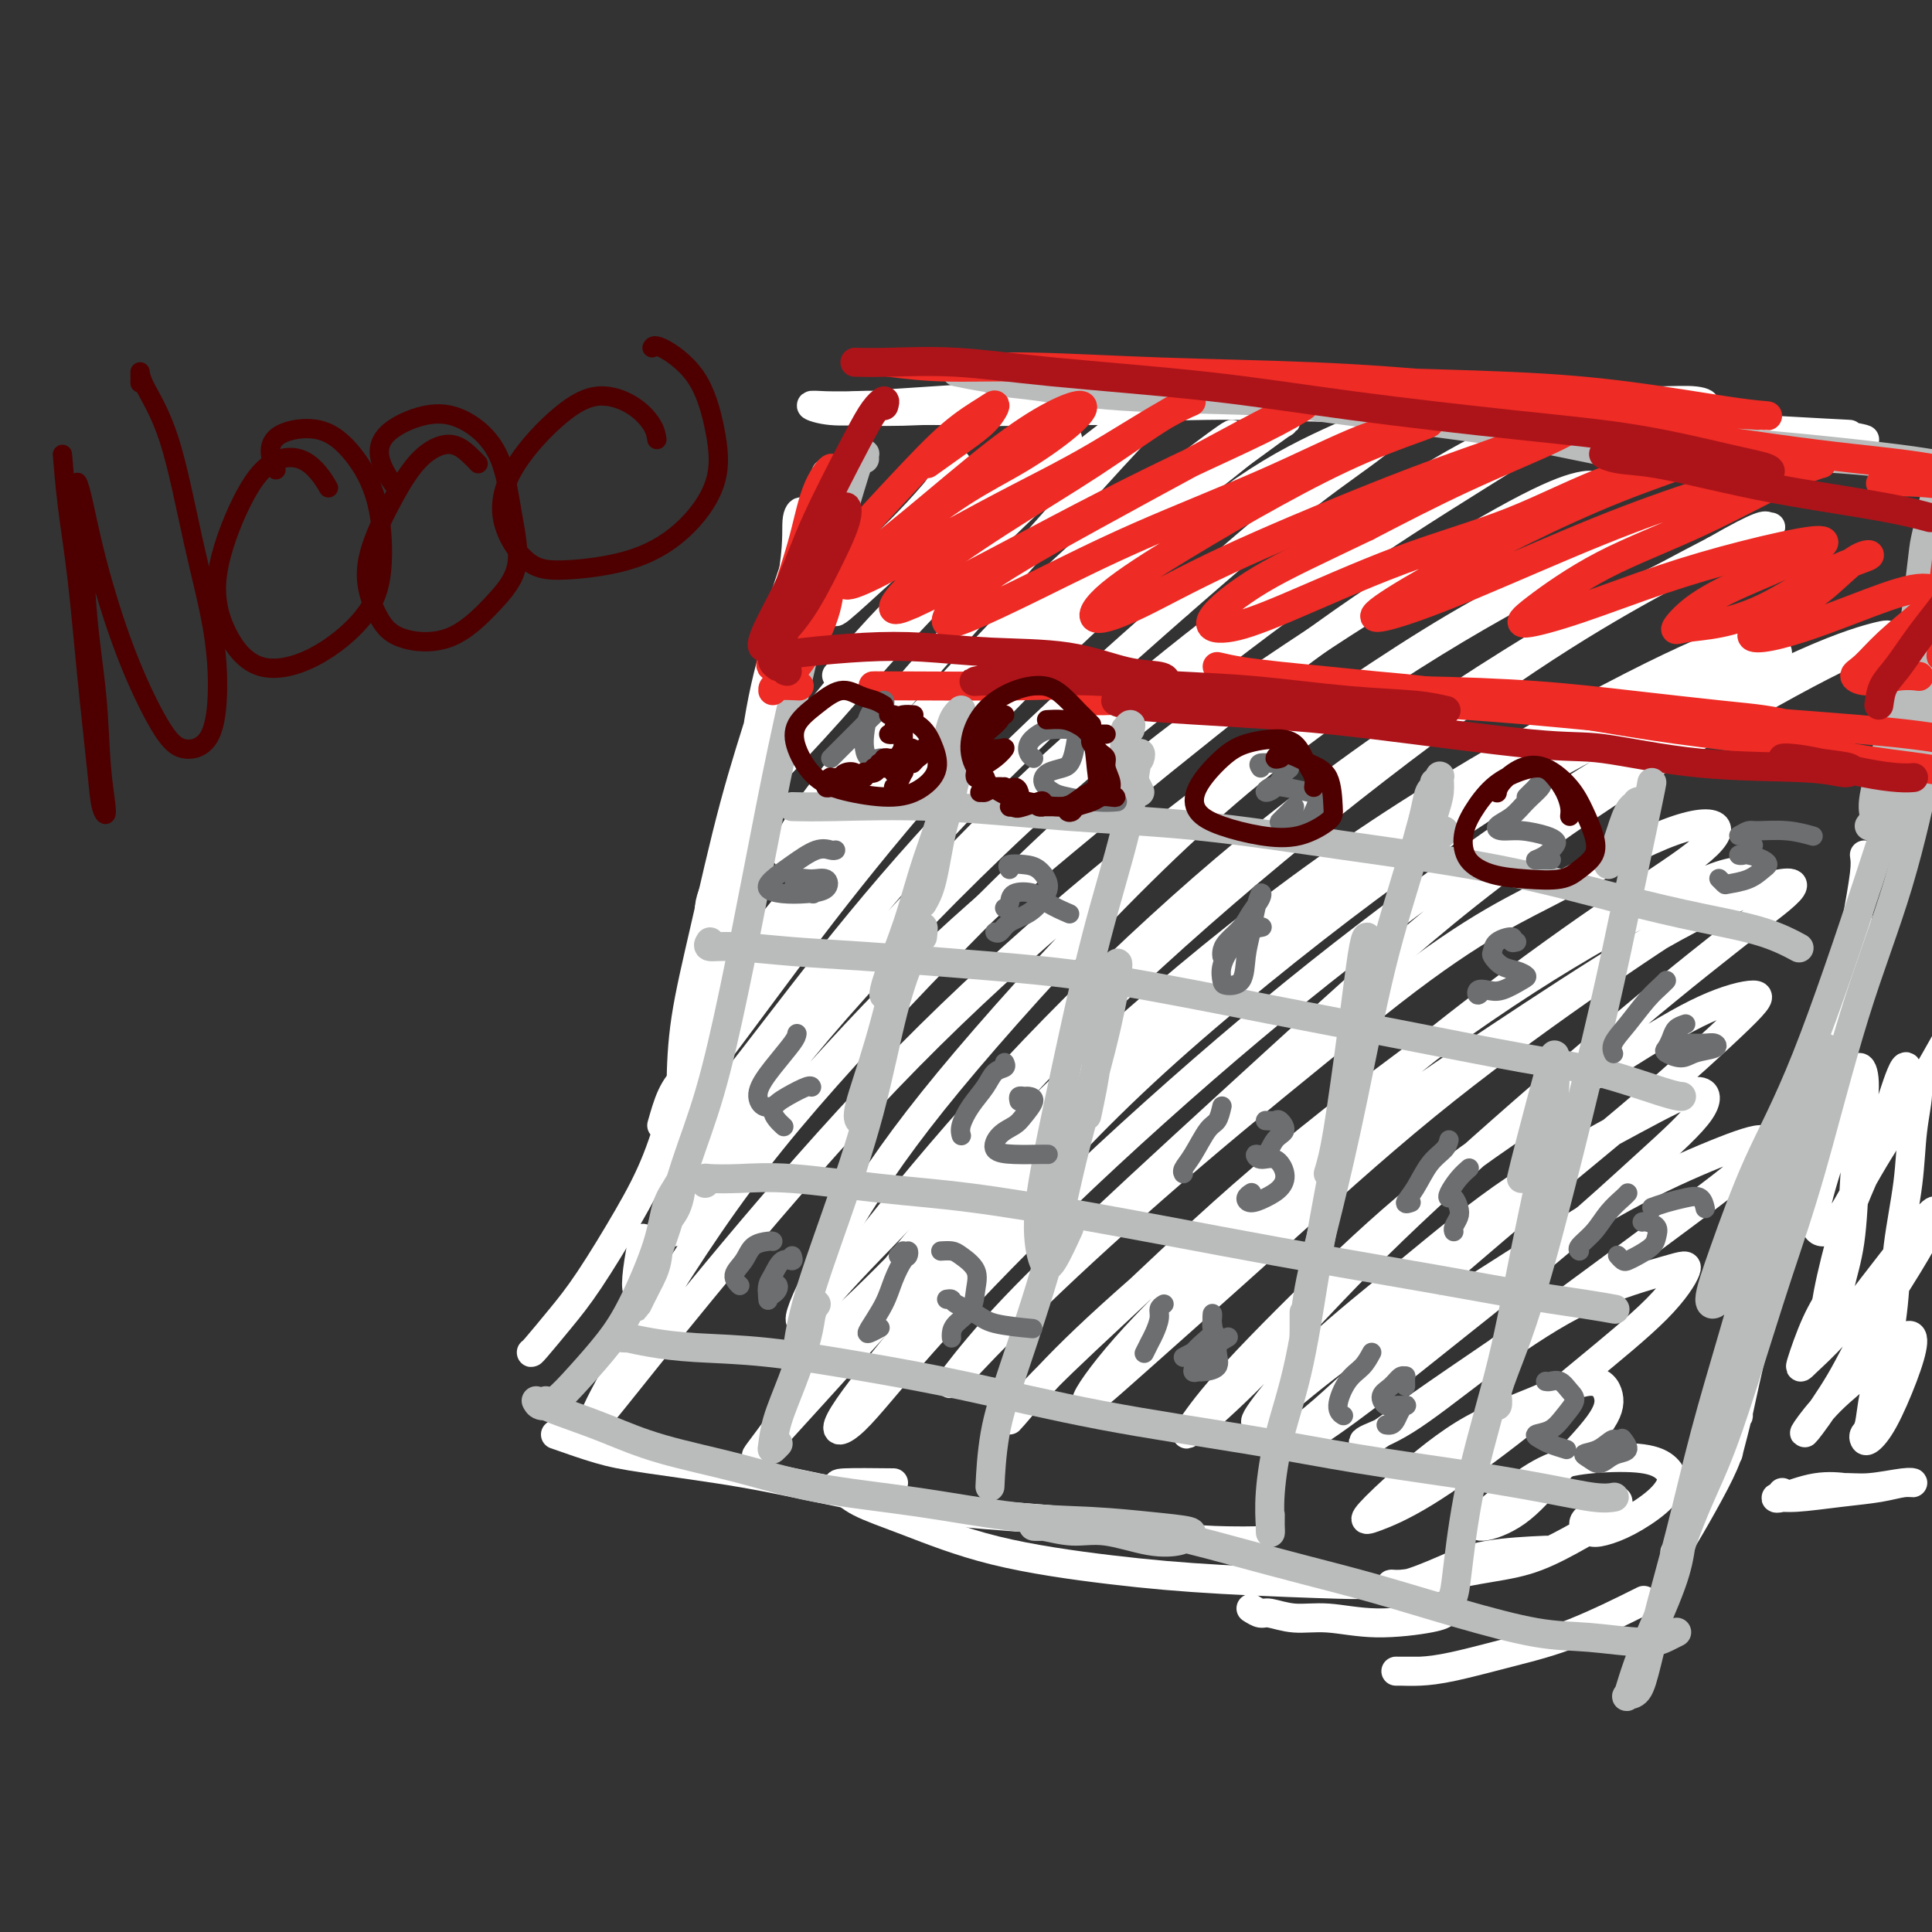
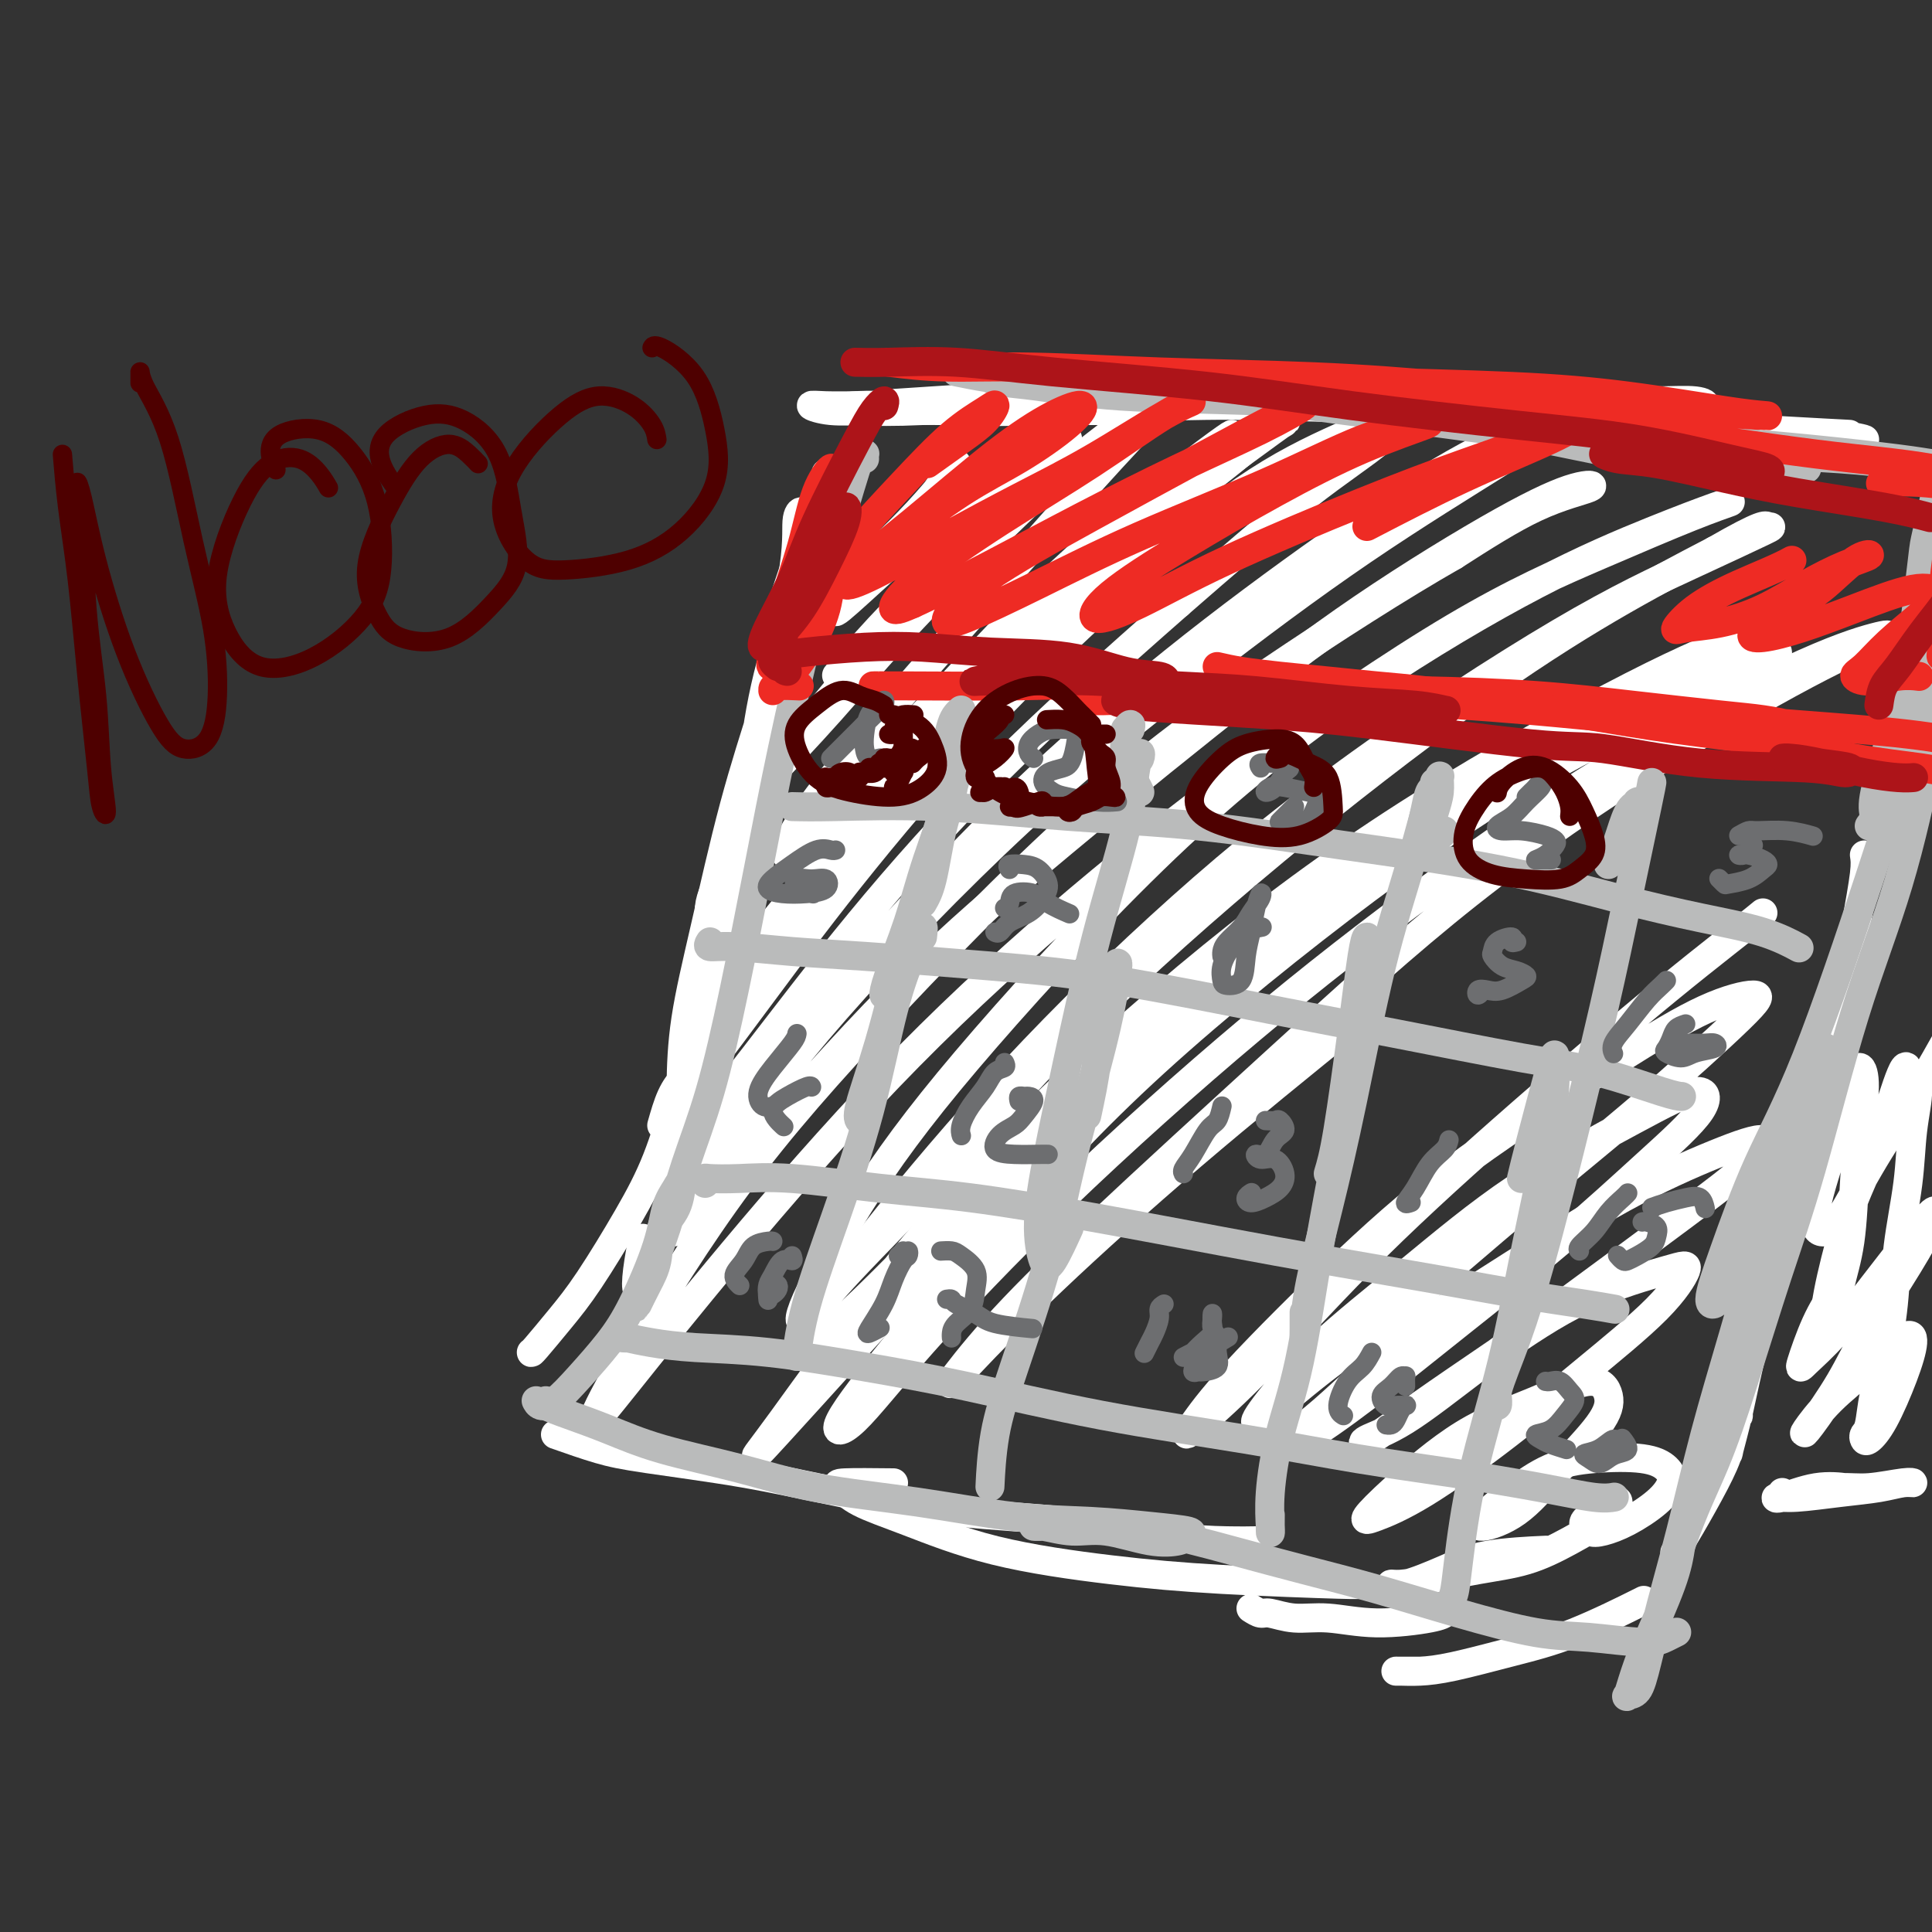
<svg xmlns="http://www.w3.org/2000/svg" viewBox="0 0 400 400" version="1.1">
  <rect x="0" y="0" width="400" height="400" fill="#333333" stroke="none" />
  <g fill="none" stroke="#FFFFFF" stroke-width="6" stroke-linecap="round" stroke-linejoin="round">
    <path d="M222,84c-3.127,0.000 -6.254,0.000 -10,0c-3.746,-0.000 -8.112,-0.001 -13,0c-4.888,0.001 -10.298,0.004 -14,0c-3.702,-0.004 -5.697,-0.014 -7,0c-1.303,0.014 -1.914,0.053 -1,0c0.914,-0.053 3.353,-0.196 7,0c3.647,0.196 8.502,0.732 14,1c5.498,0.268 11.640,0.268 20,0c8.360,-0.268 18.940,-0.804 28,-1c9.060,-0.196 16.601,-0.051 26,0c9.399,0.051 20.656,0.010 30,0c9.344,-0.010 16.774,0.011 23,0c6.226,-0.011 11.247,-0.056 16,0c4.753,0.056 9.239,0.211 11,0c1.761,-0.211 0.799,-0.790 -1,-1c-1.799,-0.210 -4.434,-0.052 -8,0c-3.566,0.052 -8.063,-0.001 -15,0c-6.937,0.001 -16.314,0.056 -25,0c-8.686,-0.056 -16.682,-0.225 -27,0c-10.318,0.225 -22.959,0.842 -34,1c-11.041,0.158 -20.482,-0.142 -29,0c-8.518,0.142 -16.112,0.728 -22,1c-5.888,0.272 -10.071,0.230 -12,0c-1.929,-0.230 -1.603,-0.647 1,-1c2.603,-0.353 7.484,-0.642 13,-1c5.516,-0.358 11.667,-0.784 21,-1c9.333,-0.216 21.849,-0.221 33,0c11.151,0.221 20.937,0.667 31,1c10.063,0.333 20.401,0.551 32,1c11.599,0.449 24.457,1.128 34,2c9.543,0.872 15.772,1.936 22,3" />
    <path d="M366,89c21.731,1.232 16.558,0.811 16,1c-0.558,0.189 3.497,0.987 4,1c0.503,0.013 -2.547,-0.760 -6,-1c-3.453,-0.240 -7.310,0.051 -12,0c-4.690,-0.051 -10.215,-0.446 -18,-1c-7.785,-0.554 -17.832,-1.269 -28,-2c-10.168,-0.731 -20.459,-1.478 -31,-2c-10.541,-0.522 -21.332,-0.819 -30,-1c-8.668,-0.181 -15.212,-0.245 -22,0c-6.788,0.245 -13.818,0.798 -19,1c-5.182,0.202 -8.516,0.054 -11,0c-2.484,-0.054 -4.120,-0.015 -4,0c0.120,0.015 1.994,0.004 4,0c2.006,-0.004 4.145,-0.001 5,0c0.855,0.001 0.428,0.001 0,0" />
    <path d="M185,84c-2.277,-0.008 -4.553,-0.016 -7,0c-2.447,0.016 -5.064,0.057 -7,0c-1.936,-0.057 -3.191,-0.211 -3,0c0.191,0.211 1.826,0.789 4,1c2.174,0.211 4.886,0.057 9,0c4.114,-0.057 9.630,-0.015 14,0c4.370,0.015 7.594,0.004 12,0c4.406,-0.004 9.992,-0.001 14,0c4.008,0.001 6.436,0.000 8,0c1.564,-0.000 2.265,-0.000 2,0c-0.265,0.000 -1.494,0.000 -3,0c-1.506,-0.000 -3.287,-0.000 -4,0c-0.713,0.000 -0.356,0.000 0,0" />
    <path d="M171,98c-0.380,1.140 -0.760,2.281 -1,3c-0.240,0.719 -0.338,1.017 -1,3c-0.662,1.983 -1.886,5.650 -3,9c-1.114,3.350 -2.118,6.381 -3,9c-0.882,2.619 -1.642,4.826 -2,6c-0.358,1.174 -0.312,1.316 0,1c0.312,-0.316 0.891,-1.089 2,-3c1.109,-1.911 2.748,-4.960 4,-8c1.252,-3.040 2.118,-6.071 3,-9c0.882,-2.929 1.779,-5.757 2,-7c0.221,-1.243 -0.236,-0.903 -1,0c-0.764,0.903 -1.837,2.367 -3,6c-1.163,3.633 -2.417,9.435 -4,15c-1.583,5.565 -3.497,10.893 -5,17c-1.503,6.107 -2.597,12.991 -3,18c-0.403,5.009 -0.116,8.142 0,11c0.116,2.858 0.060,5.442 0,7c-0.060,1.558 -0.125,2.089 0,2c0.125,-0.089 0.442,-0.797 1,-3c0.558,-2.203 1.359,-5.900 2,-10c0.641,-4.100 1.122,-8.603 2,-14c0.878,-5.397 2.152,-11.690 3,-16c0.848,-4.310 1.271,-6.639 2,-9c0.729,-2.361 1.763,-4.755 1,-3c-0.763,1.755 -3.325,7.660 -5,12c-1.675,4.340 -2.463,7.114 -4,12c-1.537,4.886 -3.823,11.884 -6,20c-2.177,8.116 -4.243,17.349 -6,25c-1.757,7.651 -3.203,13.721 -4,19c-0.797,5.279 -0.945,9.767 -1,14c-0.055,4.233 -0.016,8.209 0,10c0.016,1.791 0.008,1.395 0,1" />
    <path d="M141,236c-0.833,7.333 -0.417,3.667 0,0" />
    <path d="M147,187c0.394,-1.200 0.788,-2.400 1,-3c0.212,-0.600 0.243,-0.599 0,0c-0.243,0.599 -0.758,1.796 -1,3c-0.242,1.204 -0.209,2.416 0,3c0.209,0.584 0.595,0.542 1,0c0.405,-0.542 0.830,-1.583 1,-2c0.170,-0.417 0.085,-0.208 0,0" />
    <path d="M166,108c0.124,-0.890 0.249,-1.779 0,-2c-0.249,-0.221 -0.871,0.228 -1,2c-0.129,1.772 0.234,4.867 -1,12c-1.234,7.133 -4.065,18.303 -6,28c-1.935,9.697 -2.973,17.920 -5,29c-2.027,11.080 -5.044,25.017 -7,35c-1.956,9.983 -2.851,16.011 -4,22c-1.149,5.989 -2.553,11.940 -4,17c-1.447,5.060 -2.937,9.229 -4,12c-1.063,2.771 -1.697,4.145 -2,4c-0.303,-0.145 -0.274,-1.808 0,-4c0.274,-2.192 0.793,-4.912 1,-6c0.207,-1.088 0.104,-0.544 0,0" />
    <path d="M137,233c0.612,-2.153 1.224,-4.306 2,-6c0.776,-1.694 1.717,-2.931 2,-3c0.283,-0.069 -0.092,1.028 -1,4c-0.908,2.972 -2.348,7.819 -4,12c-1.652,4.181 -3.514,7.695 -6,12c-2.486,4.305 -5.594,9.402 -8,13c-2.406,3.598 -4.109,5.696 -6,8c-1.891,2.304 -3.971,4.813 -5,6c-1.029,1.187 -1.008,1.050 -1,1c0.008,-0.050 0.002,-0.014 0,0c-0.002,0.014 -0.001,0.007 0,0" />
    <path d="M115,297c3.157,1.108 6.314,2.216 9,3c2.686,0.784 4.900,1.244 10,2c5.100,0.756 13.086,1.806 20,3c6.914,1.194 12.756,2.530 20,4c7.244,1.470 15.889,3.073 24,4c8.111,0.927 15.687,1.176 23,2c7.313,0.824 14.362,2.221 20,3c5.638,0.779 9.864,0.941 13,1c3.136,0.059 5.182,0.017 6,0c0.818,-0.017 0.409,-0.008 0,0" />
    <path d="M185,307c-4.045,-0.044 -8.091,-0.087 -10,0c-1.909,0.087 -1.683,0.306 -1,1c0.683,0.694 1.821,1.863 4,3c2.179,1.137 5.398,2.242 10,4c4.602,1.758 10.589,4.170 18,6c7.411,1.830 16.248,3.079 24,4c7.752,0.921 14.418,1.515 23,2c8.582,0.485 19.080,0.861 24,1c4.920,0.139 4.263,0.040 4,0c-0.263,-0.040 -0.131,-0.020 0,0" />
    <path d="M259,333c0.729,0.456 1.459,0.911 2,1c0.541,0.089 0.894,-0.189 2,0c1.106,0.189 2.966,0.846 5,1c2.034,0.154 4.244,-0.193 7,0c2.756,0.193 6.058,0.928 10,1c3.942,0.072 8.523,-0.519 11,-1c2.477,-0.481 2.851,-0.852 3,-1c0.149,-0.148 0.075,-0.074 0,0" />
    <path d="M386,177c0.133,0.859 0.266,1.718 0,4c-0.266,2.282 -0.931,5.987 -2,12c-1.069,6.013 -2.541,14.335 -4,22c-1.459,7.665 -2.906,14.674 -5,23c-2.094,8.326 -4.835,17.969 -7,25c-2.165,7.031 -3.755,11.451 -5,16c-1.245,4.549 -2.147,9.228 -3,13c-0.853,3.772 -1.657,6.636 -2,8c-0.343,1.364 -0.223,1.227 0,0c0.223,-1.227 0.550,-3.543 1,-5c0.450,-1.457 1.023,-2.054 1,-2c-0.023,0.054 -0.640,0.758 -1,2c-0.360,1.242 -0.461,3.024 -1,5c-0.539,1.976 -1.516,4.148 -3,7c-1.484,2.852 -3.477,6.383 -5,9c-1.523,2.617 -2.578,4.319 -3,5c-0.422,0.681 -0.211,0.340 0,0" />
    <path d="M294,346c-1.034,-0.001 -2.068,-0.002 -3,0c-0.932,0.002 -1.763,0.006 -2,0c-0.237,-0.006 0.119,-0.021 1,0c0.881,0.021 2.287,0.078 4,0c1.713,-0.078 3.732,-0.292 7,-1c3.268,-0.708 7.783,-1.912 12,-3c4.217,-1.088 8.135,-2.062 13,-4c4.865,-1.938 10.676,-4.839 13,-6c2.324,-1.161 1.162,-0.580 0,0" />
    <path d="M395,160c0.175,-3.135 0.349,-6.269 1,-9c0.651,-2.731 1.778,-5.057 3,-10c1.222,-4.943 2.537,-12.501 3,-18c0.463,-5.499 0.072,-8.938 0,-11c-0.072,-2.062 0.173,-2.748 0,-3c-0.173,-0.252 -0.764,-0.072 -1,0c-0.236,0.072 -0.118,0.036 0,0" />
    <path d="M369,309c0.116,0.428 0.231,0.857 0,1c-0.231,0.143 -0.810,0.001 -1,0c-0.190,-0.001 0.008,0.140 1,0c0.992,-0.140 2.778,-0.559 5,-1c2.222,-0.441 4.878,-0.904 7,-1c2.122,-0.096 3.708,0.173 6,0c2.292,-0.173 5.289,-0.790 7,-1c1.711,-0.210 2.135,-0.014 2,0c-0.135,0.014 -0.828,-0.154 -2,0c-1.172,0.154 -2.824,0.632 -5,1c-2.176,0.368 -4.878,0.627 -8,1c-3.122,0.373 -6.664,0.860 -9,1c-2.336,0.140 -3.466,-0.067 -4,0c-0.534,0.067 -0.473,0.410 1,0c1.473,-0.410 4.358,-1.572 7,-2c2.642,-0.428 5.041,-0.122 6,0c0.959,0.122 0.480,0.061 0,0" />
    <path d="M177,117c-0.150,0.066 -0.301,0.132 0,0c0.301,-0.132 1.053,-0.462 2,-1c0.947,-0.538 2.088,-1.283 4,-3c1.912,-1.717 4.593,-4.405 7,-7c2.407,-2.595 4.538,-5.098 6,-7c1.462,-1.902 2.253,-3.205 2,-3c-0.253,0.205 -1.550,1.918 -3,4c-1.450,2.082 -3.055,4.533 -6,8c-2.945,3.467 -7.232,7.950 -10,11c-2.768,3.050 -4.019,4.668 -5,6c-0.981,1.332 -1.694,2.377 0,1c1.694,-1.377 5.796,-5.178 10,-9c4.204,-3.822 8.512,-7.665 13,-12c4.488,-4.335 9.158,-9.161 13,-13c3.842,-3.839 6.857,-6.690 8,-7c1.143,-0.310 0.416,1.923 -2,5c-2.416,3.077 -6.519,6.999 -10,11c-3.481,4.001 -6.338,8.082 -11,14c-4.662,5.918 -11.128,13.673 -15,18c-3.872,4.327 -5.151,5.225 -6,6c-0.849,0.775 -1.268,1.427 0,0c1.268,-1.427 4.222,-4.931 8,-9c3.778,-4.069 8.381,-8.701 13,-13c4.619,-4.299 9.256,-8.265 13,-12c3.744,-3.735 6.596,-7.237 9,-10c2.404,-2.763 4.358,-4.785 4,-4c-0.358,0.785 -3.030,4.378 -7,9c-3.970,4.622 -9.238,10.274 -15,16c-5.762,5.726 -12.019,11.524 -18,18c-5.981,6.476 -11.687,13.628 -16,19c-4.313,5.372 -7.232,8.963 -8,10c-0.768,1.037 0.616,-0.482 2,-2" />
    <path d="M159,161c2.564,-2.675 7.975,-8.363 13,-14c5.025,-5.637 9.666,-11.224 17,-19c7.334,-7.776 17.361,-17.740 24,-24c6.639,-6.260 9.889,-8.816 14,-12c4.111,-3.184 9.082,-6.996 12,-9c2.918,-2.004 3.783,-2.199 2,0c-1.783,2.199 -6.216,6.793 -11,12c-4.784,5.207 -9.920,11.027 -17,19c-7.080,7.973 -16.102,18.100 -23,26c-6.898,7.900 -11.670,13.572 -16,19c-4.330,5.428 -8.218,10.611 -10,14c-1.782,3.389 -1.459,4.984 0,4c1.459,-0.984 4.053,-4.547 9,-10c4.947,-5.453 12.246,-12.798 20,-21c7.754,-8.202 15.965,-17.263 24,-25c8.035,-7.737 15.896,-14.149 22,-19c6.104,-4.851 10.451,-8.140 13,-10c2.549,-1.860 3.300,-2.289 3,-2c-0.300,0.289 -1.652,1.298 -6,5c-4.348,3.702 -11.692,10.096 -19,17c-7.308,6.904 -14.581,14.317 -22,22c-7.419,7.683 -14.983,15.637 -22,24c-7.017,8.363 -13.487,17.137 -18,23c-4.513,5.863 -7.070,8.816 -8,10c-0.930,1.184 -0.234,0.599 2,-2c2.234,-2.599 6.005,-7.213 11,-13c4.995,-5.787 11.215,-12.747 22,-24c10.785,-11.253 26.134,-26.799 37,-37c10.866,-10.201 17.247,-15.057 21,-18c3.753,-2.943 4.876,-3.971 6,-5" />
    <path d="M259,92c9.718,-9.193 2.013,-2.174 -3,2c-5.013,4.174 -7.332,5.503 -14,11c-6.668,5.497 -17.683,15.163 -27,24c-9.317,8.837 -16.934,16.846 -24,25c-7.066,8.154 -13.580,16.452 -19,24c-5.420,7.548 -9.746,14.347 -12,18c-2.254,3.653 -2.436,4.161 0,1c2.436,-3.161 7.489,-9.990 13,-17c5.511,-7.010 11.479,-14.200 19,-23c7.521,-8.800 16.593,-19.211 25,-28c8.407,-8.789 16.148,-15.957 23,-22c6.852,-6.043 12.813,-10.962 17,-14c4.187,-3.038 6.599,-4.196 8,-5c1.401,-0.804 1.792,-1.255 0,0c-1.792,1.255 -5.765,4.216 -11,8c-5.235,3.784 -11.732,8.390 -19,15c-7.268,6.610 -15.307,15.225 -25,26c-9.693,10.775 -21.039,23.711 -30,35c-8.961,11.289 -15.536,20.930 -21,29c-5.464,8.070 -9.816,14.569 -12,18c-2.184,3.431 -2.199,3.795 0,1c2.199,-2.795 6.613,-8.748 12,-16c5.387,-7.252 11.747,-15.804 20,-26c8.253,-10.196 18.398,-22.035 29,-33c10.602,-10.965 21.659,-21.056 31,-29c9.341,-7.944 16.964,-13.740 24,-18c7.036,-4.260 13.485,-6.984 18,-9c4.515,-2.016 7.097,-3.324 8,-3c0.903,0.324 0.128,2.280 -3,5c-3.128,2.720 -8.608,6.206 -16,12c-7.392,5.794 -16.696,13.897 -26,22" />
    <path d="M244,125c-13.887,12.181 -26.105,23.135 -37,34c-10.895,10.865 -20.466,21.641 -29,32c-8.534,10.359 -16.029,20.302 -22,28c-5.971,7.698 -10.418,13.151 -12,16c-1.582,2.849 -0.300,3.093 2,1c2.300,-2.093 5.617,-6.523 12,-14c6.383,-7.477 15.832,-18.002 25,-28c9.168,-9.998 18.054,-19.468 28,-29c9.946,-9.532 20.953,-19.124 32,-28c11.047,-8.876 22.134,-17.034 32,-24c9.866,-6.966 18.509,-12.740 26,-17c7.491,-4.260 13.829,-7.008 17,-8c3.171,-0.992 3.176,-0.229 2,1c-1.176,1.229 -3.533,2.923 -10,7c-6.467,4.077 -17.042,10.536 -28,18c-10.958,7.464 -22.297,15.934 -34,25c-11.703,9.066 -23.770,18.728 -37,31c-13.230,12.272 -27.622,27.154 -38,39c-10.378,11.846 -16.743,20.655 -22,28c-5.257,7.345 -9.407,13.226 -11,16c-1.593,2.774 -0.629,2.441 1,1c1.629,-1.441 3.923,-3.989 11,-12c7.077,-8.011 18.936,-21.485 29,-32c10.064,-10.515 18.333,-18.072 30,-28c11.667,-9.928 26.731,-22.228 39,-32c12.269,-9.772 21.743,-17.017 32,-24c10.257,-6.983 21.298,-13.703 29,-18c7.702,-4.297 12.064,-6.173 15,-7c2.936,-0.827 4.444,-0.607 3,0c-1.444,0.607 -5.841,1.602 -11,4c-5.159,2.398 -11.079,6.199 -17,10" />
    <path d="M301,115c-11.179,6.374 -25.126,15.310 -38,24c-12.874,8.690 -24.675,17.135 -39,30c-14.325,12.865 -31.172,30.151 -44,44c-12.828,13.849 -21.635,24.262 -30,36c-8.365,11.738 -16.286,24.800 -21,33c-4.714,8.200 -6.220,11.539 -6,12c0.220,0.461 2.168,-1.955 7,-8c4.832,-6.045 12.550,-15.718 22,-27c9.450,-11.282 20.633,-24.174 32,-36c11.367,-11.826 22.919,-22.586 35,-33c12.081,-10.414 24.693,-20.483 39,-31c14.307,-10.517 30.310,-21.483 43,-29c12.690,-7.517 22.065,-11.586 30,-15c7.935,-3.414 14.428,-6.175 19,-8c4.572,-1.825 7.223,-2.716 8,-3c0.777,-0.284 -0.319,0.039 -3,1c-2.681,0.961 -6.948,2.560 -13,5c-6.052,2.440 -13.890,5.720 -24,11c-10.110,5.280 -22.493,12.559 -35,21c-12.507,8.441 -25.138,18.043 -39,31c-13.862,12.957 -28.955,29.269 -40,42c-11.045,12.731 -18.042,21.879 -24,31c-5.958,9.121 -10.878,18.214 -13,23c-2.122,4.786 -1.444,5.267 0,4c1.444,-1.267 3.656,-4.280 9,-10c5.344,-5.720 13.819,-14.146 22,-23c8.181,-8.854 16.068,-18.135 27,-29c10.932,-10.865 24.910,-23.314 39,-35c14.090,-11.686 28.294,-22.608 40,-31c11.706,-8.392 20.916,-14.255 29,-19c8.084,-4.745 15.042,-8.373 22,-12" />
    <path d="M355,114c10.274,-5.910 10.459,-5.185 11,-5c0.541,0.185 1.436,-0.170 -1,1c-2.436,1.170 -8.205,3.865 -15,7c-6.795,3.135 -14.617,6.708 -27,14c-12.383,7.292 -29.328,18.301 -44,29c-14.672,10.699 -27.071,21.087 -39,32c-11.929,10.913 -23.389,22.350 -34,34c-10.611,11.650 -20.372,23.511 -27,32c-6.628,8.489 -10.123,13.605 -12,17c-1.877,3.395 -2.137,5.070 0,4c2.137,-1.070 6.673,-4.886 12,-10c5.327,-5.114 11.447,-11.528 21,-21c9.553,-9.472 22.539,-22.003 34,-32c11.461,-9.997 21.399,-17.458 34,-27c12.601,-9.542 27.867,-21.163 40,-29c12.133,-7.837 21.134,-11.889 30,-16c8.866,-4.111 17.597,-8.282 23,-11c5.403,-2.718 7.476,-3.984 7,-4c-0.476,-0.016 -3.502,1.217 -8,3c-4.498,1.783 -10.467,4.117 -22,10c-11.533,5.883 -28.628,15.317 -44,25c-15.372,9.683 -29.019,19.615 -43,31c-13.981,11.385 -28.294,24.223 -40,36c-11.706,11.777 -20.805,22.493 -29,33c-8.195,10.507 -15.485,20.806 -20,27c-4.515,6.194 -6.255,8.284 -5,7c1.255,-1.284 5.505,-5.941 11,-12c5.495,-6.059 12.236,-13.521 20,-22c7.764,-8.479 16.552,-17.975 28,-29c11.448,-11.025 25.557,-23.579 40,-35c14.443,-11.421 29.222,-21.711 44,-32" />
    <path d="M300,171c19.416,-14.449 25.954,-17.070 34,-21c8.046,-3.930 17.598,-9.168 24,-12c6.402,-2.832 9.654,-3.259 10,-3c0.346,0.259 -2.213,1.204 -6,3c-3.787,1.796 -8.802,4.445 -16,8c-7.198,3.555 -16.579,8.018 -27,14c-10.421,5.982 -21.881,13.484 -36,24c-14.119,10.516 -30.897,24.046 -44,36c-13.103,11.954 -22.530,22.332 -31,32c-8.470,9.668 -15.982,18.627 -22,26c-6.018,7.373 -10.541,13.162 -12,16c-1.459,2.838 0.145,2.726 3,0c2.855,-2.726 6.961,-8.066 14,-16c7.039,-7.934 17.012,-18.463 29,-30c11.988,-11.537 25.992,-24.083 39,-35c13.008,-10.917 25.019,-20.206 37,-29c11.981,-8.794 23.932,-17.093 37,-25c13.068,-7.907 27.253,-15.421 37,-20c9.747,-4.579 15.057,-6.224 18,-7c2.943,-0.776 3.518,-0.683 2,0c-1.518,0.683 -5.128,1.955 -13,6c-7.872,4.045 -20.005,10.863 -33,19c-12.995,8.137 -26.850,17.595 -40,28c-13.150,10.405 -25.593,21.758 -39,34c-13.407,12.242 -27.778,25.373 -38,35c-10.222,9.627 -16.293,15.748 -21,21c-4.707,5.252 -8.048,9.634 -9,11c-0.952,1.366 0.487,-0.283 4,-4c3.513,-3.717 9.100,-9.501 17,-17c7.900,-7.499 18.114,-16.714 29,-26c10.886,-9.286 22.443,-18.643 34,-28" />
-     <path d="M281,211c20.553,-16.812 29.936,-21.341 39,-26c9.064,-4.659 17.810,-9.446 24,-12c6.190,-2.554 9.824,-2.874 11,-2c1.176,0.874 -0.106,2.943 -4,6c-3.894,3.057 -10.400,7.103 -19,13c-8.600,5.897 -19.293,13.646 -30,22c-10.707,8.354 -21.428,17.315 -33,27c-11.572,9.685 -23.996,20.096 -33,28c-9.004,7.904 -14.587,13.301 -19,18c-4.413,4.699 -7.655,8.698 -8,9c-0.345,0.302 2.208,-3.094 7,-8c4.792,-4.906 11.824,-11.323 20,-19c8.176,-7.677 17.497,-16.614 30,-27c12.503,-10.386 28.188,-22.222 41,-31c12.812,-8.778 22.752,-14.500 31,-19c8.248,-4.500 14.803,-7.780 19,-9c4.197,-1.220 6.036,-0.382 5,1c-1.036,1.382 -4.948,3.308 -11,7c-6.052,3.692 -14.243,9.151 -24,16c-9.757,6.849 -21.078,15.087 -32,24c-10.922,8.913 -21.443,18.500 -32,28c-10.557,9.500 -21.148,18.911 -28,25c-6.852,6.089 -9.965,8.855 -10,8c-0.035,-0.855 3.009,-5.330 8,-11c4.991,-5.670 11.931,-12.536 20,-20c8.069,-7.464 17.268,-15.525 27,-23c9.732,-7.475 19.997,-14.365 30,-21c10.003,-6.635 19.743,-13.016 28,-18c8.257,-4.984 15.031,-8.573 21,-11c5.969,-2.427 11.134,-3.694 12,-3c0.866,0.694 -2.567,3.347 -6,6" />
    <path d="M365,189c-3.785,3.145 -10.248,8.007 -20,16c-9.752,7.993 -22.792,19.117 -34,29c-11.208,9.883 -20.585,18.524 -29,27c-8.415,8.476 -15.868,16.787 -22,23c-6.132,6.213 -10.942,10.330 -13,12c-2.058,1.670 -1.363,0.895 0,-1c1.363,-1.895 3.396,-4.909 9,-11c5.604,-6.091 14.781,-15.259 23,-23c8.219,-7.741 15.481,-14.055 25,-21c9.519,-6.945 21.296,-14.519 30,-20c8.704,-5.481 14.335,-8.867 19,-11c4.665,-2.133 8.363,-3.013 10,-3c1.637,0.013 1.213,0.918 -3,5c-4.213,4.082 -12.216,11.341 -20,18c-7.784,6.659 -15.350,12.716 -24,20c-8.650,7.284 -18.386,15.793 -26,22c-7.614,6.207 -13.107,10.111 -18,14c-4.893,3.889 -9.187,7.762 -11,9c-1.813,1.238 -1.144,-0.158 1,-3c2.144,-2.842 5.765,-7.129 11,-12c5.235,-4.871 12.086,-10.328 19,-16c6.914,-5.672 13.891,-11.561 22,-17c8.109,-5.439 17.348,-10.427 24,-14c6.652,-3.573 10.715,-5.730 13,-6c2.285,-0.270 2.792,1.347 1,4c-1.792,2.653 -5.884,6.341 -11,11c-5.116,4.659 -11.255,10.290 -18,16c-6.745,5.710 -14.097,11.500 -21,17c-6.903,5.500 -13.359,10.712 -19,15c-5.641,4.288 -10.469,7.654 -13,9c-2.531,1.346 -2.766,0.673 -3,0" />
    <path d="M267,298c-1.645,0.751 2.243,-1.870 7,-6c4.757,-4.130 10.384,-9.769 17,-15c6.616,-5.231 14.222,-10.056 22,-15c7.778,-4.944 15.728,-10.009 23,-14c7.272,-3.991 13.864,-6.909 19,-9c5.136,-2.091 8.815,-3.356 10,-3c1.185,0.356 -0.122,2.332 -3,5c-2.878,2.668 -7.325,6.028 -14,11c-6.675,4.972 -15.578,11.558 -23,17c-7.422,5.442 -13.365,9.742 -19,14c-5.635,4.258 -10.963,8.476 -15,11c-4.037,2.524 -6.782,3.356 -8,4c-1.218,0.644 -0.909,1.101 1,0c1.909,-1.101 5.418,-3.761 10,-7c4.582,-3.239 10.236,-7.058 16,-11c5.764,-3.942 11.637,-8.006 18,-11c6.363,-2.994 13.215,-4.919 17,-6c3.785,-1.081 4.501,-1.318 4,0c-0.501,1.318 -2.221,4.192 -6,8c-3.779,3.808 -9.618,8.551 -15,13c-5.382,4.449 -10.306,8.605 -16,13c-5.694,4.395 -12.158,9.030 -17,12c-4.842,2.970 -8.061,4.274 -10,5c-1.939,0.726 -2.599,0.875 -2,0c0.599,-0.875 2.455,-2.773 6,-6c3.545,-3.227 8.777,-7.782 14,-11c5.223,-3.218 10.435,-5.100 15,-7c4.565,-1.900 8.481,-3.819 11,-4c2.519,-0.181 3.640,1.374 4,3c0.360,1.626 -0.040,3.322 -2,6c-1.960,2.678 -5.480,6.339 -9,10" />
    <path d="M322,305c-2.798,3.161 -5.294,6.063 -8,8c-2.706,1.937 -5.622,2.908 -7,3c-1.378,0.092 -1.219,-0.695 0,-2c1.219,-1.305 3.499,-3.129 6,-5c2.501,-1.871 5.222,-3.789 8,-5c2.778,-1.211 5.614,-1.714 9,-2c3.386,-0.286 7.324,-0.354 10,0c2.676,0.354 4.092,1.132 5,2c0.908,0.868 1.309,1.828 1,3c-0.309,1.172 -1.329,2.557 -3,4c-1.671,1.443 -3.994,2.945 -6,4c-2.006,1.055 -3.694,1.663 -5,2c-1.306,0.337 -2.230,0.404 -3,0c-0.770,-0.404 -1.384,-1.278 -1,-2c0.384,-0.722 1.768,-1.292 3,-2c1.232,-0.708 2.311,-1.553 3,-2c0.689,-0.447 0.986,-0.496 1,0c0.014,0.496 -0.256,1.537 -2,3c-1.744,1.463 -4.963,3.349 -8,5c-3.037,1.651 -5.891,3.069 -9,4c-3.109,0.931 -6.474,1.376 -10,2c-3.526,0.624 -7.212,1.427 -10,2c-2.788,0.573 -4.679,0.918 -6,1c-1.321,0.082 -2.072,-0.097 -2,0c0.072,0.097 0.967,0.471 3,0c2.033,-0.471 5.205,-1.786 8,-3c2.795,-1.214 5.214,-2.327 9,-3c3.786,-0.673 8.939,-0.907 11,-1c2.061,-0.093 1.031,-0.047 0,0" />
    <path d="M380,267c-1.355,2.084 -2.710,4.168 -4,7c-1.290,2.832 -2.514,6.413 -3,8c-0.486,1.587 -0.235,1.180 1,0c1.235,-1.180 3.455,-3.134 6,-6c2.545,-2.866 5.416,-6.643 8,-10c2.584,-3.357 4.881,-6.292 7,-9c2.119,-2.708 4.061,-5.187 5,-6c0.939,-0.813 0.876,0.041 0,2c-0.876,1.959 -2.564,5.023 -5,9c-2.436,3.977 -5.621,8.866 -8,13c-2.379,4.134 -3.952,7.511 -6,11c-2.048,3.489 -4.571,7.088 -6,9c-1.429,1.912 -1.765,2.137 -1,1c0.765,-1.137 2.632,-3.635 5,-6c2.368,-2.365 5.239,-4.597 8,-7c2.761,-2.403 5.413,-4.976 7,-6c1.587,-1.024 2.110,-0.498 2,1c-0.110,1.498 -0.853,3.968 -2,7c-1.147,3.032 -2.696,6.628 -4,9c-1.304,2.372 -2.361,3.521 -3,4c-0.639,0.479 -0.859,0.287 -1,0c-0.141,-0.287 -0.202,-0.669 0,-1c0.202,-0.331 0.669,-0.609 1,-2c0.331,-1.391 0.526,-3.894 1,-6c0.474,-2.106 1.225,-3.816 2,-7c0.775,-3.184 1.572,-7.841 2,-12c0.428,-4.159 0.488,-7.819 1,-12c0.512,-4.181 1.478,-8.884 2,-13c0.522,-4.116 0.602,-7.647 1,-11c0.398,-3.353 1.114,-6.530 1,-8c-0.114,-1.470 -1.057,-1.235 -2,-1" />
    <path d="M395,225c0.415,-10.228 -2.547,0.701 -5,8c-2.453,7.299 -4.396,10.966 -6,15c-1.604,4.034 -2.868,8.435 -4,13c-1.132,4.565 -2.132,9.295 -2,11c0.132,1.705 1.397,0.386 2,-1c0.603,-1.386 0.544,-2.838 1,-5c0.456,-2.162 1.426,-5.034 2,-9c0.574,-3.966 0.751,-9.027 1,-13c0.249,-3.973 0.571,-6.857 1,-10c0.429,-3.143 0.965,-6.543 1,-9c0.035,-2.457 -0.431,-3.971 -1,-4c-0.569,-0.029 -1.242,1.426 -2,4c-0.758,2.574 -1.600,6.268 -3,11c-1.400,4.732 -3.359,10.502 -4,14c-0.641,3.498 0.036,4.722 1,5c0.964,0.278 2.216,-0.391 4,-3c1.784,-2.609 4.100,-7.158 7,-12c2.900,-4.842 6.386,-9.978 10,-16c3.614,-6.022 7.358,-12.929 9,-16c1.642,-3.071 1.184,-2.306 1,-2c-0.184,0.306 -0.092,0.153 0,0" />
  </g>
  <g fill="none" stroke="#BABBBB" stroke-width="6" stroke-linecap="round" stroke-linejoin="round">
    <path d="M179,95c-0.018,-0.427 -0.037,-0.853 0,-1c0.037,-0.147 0.129,-0.014 0,0c-0.129,0.014 -0.480,-0.091 -1,1c-0.520,1.091 -1.208,3.377 -2,6c-0.792,2.623 -1.687,5.584 -3,10c-1.313,4.416 -3.042,10.289 -5,18c-1.958,7.711 -4.144,17.260 -6,26c-1.856,8.740 -3.381,16.671 -5,25c-1.619,8.329 -3.333,17.056 -5,25c-1.667,7.944 -3.287,15.106 -5,21c-1.713,5.894 -3.518,10.521 -5,15c-1.482,4.479 -2.640,8.811 -4,13c-1.360,4.189 -2.921,8.237 -4,11c-1.079,2.763 -1.675,4.242 -2,5c-0.325,0.758 -0.378,0.796 0,0c0.378,-0.796 1.188,-2.425 2,-4c0.812,-1.575 1.627,-3.097 2,-5c0.373,-1.903 0.304,-4.189 1,-6c0.696,-1.811 2.159,-3.149 3,-5c0.841,-1.851 1.062,-4.216 1,-5c-0.062,-0.784 -0.405,0.013 -1,1c-0.595,0.987 -1.442,2.163 -2,4c-0.558,1.837 -0.827,4.334 -2,8c-1.173,3.666 -3.249,8.500 -5,12c-1.751,3.500 -3.177,5.666 -5,8c-1.823,2.334 -4.044,4.835 -6,7c-1.956,2.165 -3.648,3.993 -5,5c-1.352,1.007 -2.364,1.194 -3,1c-0.636,-0.194 -0.896,-0.770 -1,-1c-0.104,-0.230 -0.052,-0.115 0,0" />
    <path d="M113,290c-0.385,0.261 -0.770,0.523 0,1c0.770,0.477 2.694,1.170 5,2c2.306,0.830 4.995,1.796 8,3c3.005,1.204 6.326,2.645 11,4c4.674,1.355 10.699,2.625 16,4c5.301,1.375 9.877,2.855 16,4c6.123,1.145 13.793,1.956 21,3c7.207,1.044 13.953,2.321 20,3c6.047,0.679 11.396,0.759 16,1c4.604,0.241 8.462,0.641 12,1c3.538,0.359 6.755,0.677 8,1c1.245,0.323 0.516,0.652 0,1c-0.516,0.348 -0.820,0.716 -2,1c-1.180,0.284 -3.236,0.482 -6,0c-2.764,-0.482 -6.236,-1.646 -9,-2c-2.764,-0.354 -4.819,0.101 -7,0c-2.181,-0.101 -4.486,-0.759 -6,-1c-1.514,-0.241 -2.235,-0.067 -2,0c0.235,0.067 1.428,0.026 3,0c1.572,-0.026 3.525,-0.038 7,0c3.475,0.038 8.473,0.127 14,1c5.527,0.873 11.585,2.532 17,4c5.415,1.468 10.189,2.746 15,4c4.811,1.254 9.658,2.484 15,4c5.342,1.516 11.178,3.318 17,5c5.822,1.682 11.630,3.246 16,4c4.370,0.754 7.301,0.699 11,1c3.699,0.301 8.167,0.957 11,1c2.833,0.043 4.032,-0.527 5,-1c0.968,-0.473 1.705,-0.849 2,-1c0.295,-0.151 0.147,-0.075 0,0" />
    <path d="M406,118c0.488,0.250 0.977,0.499 1,1c0.023,0.501 -0.419,1.252 -1,4c-0.581,2.748 -1.300,7.491 -3,13c-1.700,5.509 -4.380,11.782 -7,19c-2.620,7.218 -5.180,15.381 -9,27c-3.820,11.619 -8.899,26.693 -13,37c-4.101,10.307 -7.225,15.847 -10,22c-2.775,6.153 -5.200,12.920 -7,18c-1.800,5.080 -2.975,8.474 -3,10c-0.025,1.526 1.099,1.186 2,0c0.901,-1.186 1.580,-3.216 3,-7c1.420,-3.784 3.582,-9.320 6,-15c2.418,-5.680 5.093,-11.504 7,-16c1.907,-4.496 3.048,-7.665 4,-10c0.952,-2.335 1.716,-3.835 2,-4c0.284,-0.165 0.090,1.004 -1,4c-1.090,2.996 -3.074,7.817 -5,13c-1.926,5.183 -3.793,10.726 -6,18c-2.207,7.274 -4.755,16.278 -7,24c-2.245,7.722 -4.187,14.160 -6,21c-1.813,6.840 -3.498,14.081 -5,20c-1.502,5.919 -2.820,10.517 -4,15c-1.180,4.483 -2.222,8.853 -3,12c-0.778,3.147 -1.291,5.073 -2,6c-0.709,0.927 -1.613,0.857 -2,1c-0.387,0.143 -0.259,0.501 0,0c0.259,-0.501 0.647,-1.861 1,-3c0.353,-1.139 0.672,-2.058 1,-3c0.328,-0.942 0.665,-1.907 2,-5c1.335,-3.093 3.667,-8.312 5,-12c1.333,-3.688 1.666,-5.844 2,-8" />
    <path d="M348,320c2.705,-7.752 4.968,-12.134 7,-17c2.032,-4.866 3.833,-10.218 6,-17c2.167,-6.782 4.700,-14.994 7,-22c2.300,-7.006 4.368,-12.805 7,-22c2.632,-9.195 5.830,-21.786 9,-32c3.170,-10.214 6.314,-18.051 9,-27c2.686,-8.949 4.915,-19.010 6,-25c1.085,-5.990 1.027,-7.910 1,-11c-0.027,-3.090 -0.021,-7.350 0,-11c0.021,-3.650 0.057,-6.690 0,-9c-0.057,-2.310 -0.208,-3.891 0,-5c0.208,-1.109 0.774,-1.745 1,-2c0.226,-0.255 0.113,-0.127 0,0" />
    <path d="M396,146c0.128,-0.511 0.256,-1.023 0,-2c-0.256,-0.977 -0.897,-2.420 -1,-4c-0.103,-1.580 0.330,-3.296 1,-8c0.670,-4.704 1.577,-12.395 2,-16c0.423,-3.605 0.362,-3.123 1,-6c0.638,-2.877 1.975,-9.111 3,-13c1.025,-3.889 1.737,-5.432 2,-6c0.263,-0.568 0.075,-0.162 0,0c-0.075,0.162 -0.038,0.081 0,0" />
    <path d="M198,77c4.074,0.829 8.149,1.657 14,2c5.851,0.343 13.479,0.199 24,1c10.521,0.801 23.935,2.547 35,4c11.065,1.453 19.781,2.614 30,4c10.219,1.386 21.943,2.996 31,4c9.057,1.004 15.448,1.402 21,2c5.552,0.598 10.265,1.396 14,2c3.735,0.604 6.494,1.015 7,1c0.506,-0.015 -1.239,-0.455 -4,-1c-2.761,-0.545 -6.536,-1.195 -12,-2c-5.464,-0.805 -12.615,-1.764 -20,-3c-7.385,-1.236 -15.002,-2.751 -24,-4c-8.998,-1.249 -19.377,-2.234 -29,-3c-9.623,-0.766 -18.492,-1.312 -28,-2c-9.508,-0.688 -19.657,-1.517 -27,-2c-7.343,-0.483 -11.880,-0.620 -16,-1c-4.120,-0.380 -7.825,-1.003 -9,-1c-1.175,0.003 0.178,0.633 2,1c1.822,0.367 4.113,0.471 8,1c3.887,0.529 9.371,1.482 17,2c7.629,0.518 17.405,0.600 29,1c11.595,0.400 25.009,1.119 35,2c9.991,0.881 16.557,1.925 26,3c9.443,1.075 21.761,2.183 31,3c9.239,0.817 15.399,1.344 22,2c6.601,0.656 13.641,1.441 18,2c4.359,0.559 6.035,0.893 7,1c0.965,0.107 1.217,-0.013 0,0c-1.217,0.013 -3.905,0.157 -7,0c-3.095,-0.157 -6.599,-0.616 -12,-1c-5.401,-0.384 -12.701,-0.692 -20,-1" />
    <path d="M361,94c-9.499,-0.720 -13.745,-1.520 -20,-2c-6.255,-0.480 -14.517,-0.641 -20,-1c-5.483,-0.359 -8.186,-0.916 -8,-1c0.186,-0.084 3.260,0.303 7,1c3.740,0.697 8.147,1.702 15,3c6.853,1.298 16.153,2.888 23,4c6.847,1.112 11.242,1.746 13,2c1.758,0.254 0.879,0.127 0,0" />
    <path d="M387,171c0.489,-0.645 0.977,-1.291 1,-2c0.023,-0.709 -0.421,-1.483 0,-4c0.421,-2.517 1.707,-6.777 3,-11c1.293,-4.223 2.594,-8.410 4,-13c1.406,-4.590 2.917,-9.582 4,-13c1.083,-3.418 1.738,-5.262 2,-6c0.262,-0.738 0.131,-0.369 0,0" />
  </g>
  <g fill="none" stroke="#EE2B24" stroke-width="6" stroke-linecap="round" stroke-linejoin="round">
    <path d="M160,143c-0.022,-0.422 -0.044,-0.844 1,-1c1.044,-0.156 3.156,-0.044 4,0c0.844,0.044 0.422,0.022 0,0" />
    <path d="M181,142c-0.438,-0.015 -0.877,-0.030 5,0c5.877,0.030 18.068,0.105 25,0c6.932,-0.105 8.605,-0.389 16,0c7.395,0.389 20.514,1.453 31,2c10.486,0.547 18.340,0.577 28,1c9.660,0.423 21.125,1.239 30,2c8.875,0.761 15.159,1.469 22,2c6.841,0.531 14.237,0.886 19,1c4.763,0.114 6.891,-0.014 9,0c2.109,0.014 4.198,0.169 4,0c-0.198,-0.169 -2.682,-0.662 -5,-1c-2.318,-0.338 -4.469,-0.522 -9,-1c-4.531,-0.478 -11.441,-1.250 -18,-2c-6.559,-0.750 -12.767,-1.479 -20,-2c-7.233,-0.521 -15.489,-0.833 -24,-1c-8.511,-0.167 -17.275,-0.188 -25,0c-7.725,0.188 -14.410,0.586 -21,1c-6.590,0.414 -13.083,0.843 -17,1c-3.917,0.157 -5.256,0.041 -5,0c0.256,-0.041 2.106,-0.009 5,0c2.894,0.009 6.831,-0.006 13,0c6.169,0.006 14.570,0.032 22,0c7.430,-0.032 13.890,-0.122 23,0c9.110,0.122 20.872,0.456 31,1c10.128,0.544 18.624,1.297 27,2c8.376,0.703 16.632,1.356 25,2c8.368,0.644 16.847,1.280 23,2c6.153,0.720 9.979,1.523 13,2c3.021,0.477 5.236,0.628 6,1c0.764,0.372 0.075,0.963 -1,1c-1.075,0.037 -2.538,-0.482 -4,-1" />
    <path d="M409,155c-0.833,0.000 -0.417,0.000 0,0" />
    <path d="M170,101c-0.159,0.168 -0.318,0.335 -1,3c-0.682,2.665 -1.888,7.826 -3,12c-1.112,4.174 -2.132,7.359 -3,10c-0.868,2.641 -1.585,4.738 -2,6c-0.415,1.262 -0.529,1.689 0,1c0.529,-0.689 1.699,-2.492 3,-5c1.301,-2.508 2.732,-5.719 4,-9c1.268,-3.281 2.374,-6.632 3,-10c0.626,-3.368 0.771,-6.754 1,-9c0.229,-2.246 0.542,-3.353 0,-3c-0.542,0.353 -1.938,2.167 -3,5c-1.062,2.833 -1.789,6.684 -3,11c-1.211,4.316 -2.904,9.095 -4,13c-1.096,3.905 -1.595,6.935 -2,9c-0.405,2.065 -0.718,3.165 0,3c0.718,-0.165 2.465,-1.595 4,-4c1.535,-2.405 2.858,-5.785 4,-9c1.142,-3.215 2.101,-6.266 3,-9c0.899,-2.734 1.736,-5.152 2,-7c0.264,-1.848 -0.046,-3.126 -1,-2c-0.954,1.126 -2.552,4.655 -4,8c-1.448,3.345 -2.745,6.506 -4,10c-1.255,3.494 -2.470,7.319 -3,10c-0.530,2.681 -0.377,4.217 0,5c0.377,0.783 0.978,0.814 2,0c1.022,-0.814 2.465,-2.474 4,-5c1.535,-2.526 3.163,-5.920 4,-9c0.837,-3.080 0.884,-5.846 1,-8c0.116,-2.154 0.300,-3.695 0,-4c-0.300,-0.305 -1.086,0.627 -2,2c-0.914,1.373 -1.957,3.186 -3,5" />
-     <path d="M167,121c-0.986,1.958 -0.952,3.353 -1,5c-0.048,1.647 -0.178,3.545 0,4c0.178,0.455 0.664,-0.533 1,-1c0.336,-0.467 0.521,-0.412 1,-2c0.479,-1.588 1.253,-4.818 2,-7c0.747,-2.182 1.468,-3.317 2,-5c0.532,-1.683 0.874,-3.915 1,-5c0.126,-1.085 0.036,-1.024 0,-1c-0.036,0.024 -0.018,0.012 0,0" />
    <path d="M184,75c3.610,0.448 7.220,0.895 12,1c4.780,0.105 10.729,-0.134 18,0c7.271,0.134 15.865,0.641 26,1c10.135,0.359 21.813,0.569 32,1c10.187,0.431 18.884,1.082 29,2c10.116,0.918 21.652,2.101 30,3c8.348,0.899 13.507,1.513 19,2c5.493,0.487 11.321,0.845 14,1c2.679,0.155 2.209,0.105 1,0c-1.209,-0.105 -3.157,-0.266 -8,-1c-4.843,-0.734 -12.580,-2.041 -20,-3c-7.420,-0.959 -14.524,-1.571 -24,-2c-9.476,-0.429 -21.326,-0.674 -30,-1c-8.674,-0.326 -14.174,-0.734 -18,-1c-3.826,-0.266 -5.977,-0.390 -6,0c-0.023,0.390 2.083,1.295 7,2c4.917,0.705 12.644,1.212 21,2c8.356,0.788 17.341,1.857 26,3c8.659,1.143 16.992,2.358 28,4c11.008,1.642 24.692,3.710 35,5c10.308,1.290 17.240,1.802 24,3c6.760,1.198 13.348,3.081 17,4c3.652,0.919 4.368,0.873 4,1c-0.368,0.127 -1.820,0.426 -6,0c-4.180,-0.426 -11.087,-1.576 -16,-2c-4.913,-0.424 -7.832,-0.121 -9,0c-1.168,0.121 -0.584,0.061 0,0" />
    <path d="M402,100c0.059,-0.798 0.118,-1.597 0,-2c-0.118,-0.403 -0.414,-0.411 0,0c0.414,0.411 1.537,1.241 2,3c0.463,1.759 0.266,4.447 0,7c-0.266,2.553 -0.602,4.971 -1,8c-0.398,3.029 -0.859,6.671 -1,10c-0.141,3.329 0.038,6.347 0,8c-0.038,1.653 -0.294,1.941 0,2c0.294,0.059 1.138,-0.110 2,-1c0.862,-0.890 1.743,-2.499 3,-4c1.257,-1.501 2.892,-2.893 4,-4c1.108,-1.107 1.690,-1.929 2,-2c0.310,-0.071 0.350,0.609 0,2c-0.350,1.391 -1.088,3.494 -2,6c-0.912,2.506 -1.997,5.414 -3,8c-1.003,2.586 -1.924,4.850 -2,7c-0.076,2.150 0.693,4.186 1,5c0.307,0.814 0.154,0.407 0,0" />
    <path d="M252,138c1.445,0.333 2.891,0.666 5,1c2.109,0.334 4.882,0.669 8,1c3.118,0.331 6.580,0.658 10,1c3.420,0.342 6.796,0.699 10,1c3.204,0.301 6.235,0.544 10,1c3.765,0.456 8.263,1.123 14,2c5.737,0.877 12.712,1.965 19,3c6.288,1.035 11.888,2.018 19,3c7.112,0.982 15.734,1.962 22,3c6.266,1.038 10.174,2.134 15,3c4.826,0.866 10.568,1.502 14,2c3.432,0.498 4.552,0.856 5,1c0.448,0.144 0.224,0.072 0,0" />
    <path d="M192,96c2.458,-1.753 4.917,-3.506 7,-5c2.083,-1.494 3.791,-2.730 5,-4c1.209,-1.270 1.919,-2.574 2,-3c0.081,-0.426 -0.468,0.027 -2,1c-1.532,0.973 -4.047,2.465 -7,5c-2.953,2.535 -6.345,6.111 -10,10c-3.655,3.889 -7.575,8.089 -10,11c-2.425,2.911 -3.357,4.532 -3,5c0.357,0.468 2.003,-0.219 4,-1c1.997,-0.781 4.347,-1.657 8,-4c3.653,-2.343 8.611,-6.152 13,-9c4.389,-2.848 8.211,-4.735 12,-7c3.789,-2.265 7.547,-4.909 10,-7c2.453,-2.091 3.601,-3.628 3,-4c-0.601,-0.372 -2.952,0.420 -6,2c-3.048,1.580 -6.792,3.949 -12,8c-5.208,4.051 -11.880,9.783 -17,14c-5.120,4.217 -8.687,6.917 -11,9c-2.313,2.083 -3.372,3.549 -3,4c0.372,0.451 2.177,-0.112 6,-2c3.823,-1.888 9.666,-5.099 15,-8c5.334,-2.901 10.160,-5.492 15,-8c4.840,-2.508 9.694,-4.935 15,-8c5.306,-3.065 11.066,-6.770 15,-9c3.934,-2.230 6.044,-2.987 6,-3c-0.044,-0.013 -2.243,0.716 -6,3c-3.757,2.284 -9.073,6.123 -15,10c-5.927,3.877 -12.465,7.792 -19,12c-6.535,4.208 -13.067,8.710 -17,12c-3.933,3.290 -5.267,5.369 -5,6c0.267,0.631 2.133,-0.184 4,-1" />
    <path d="M189,125c3.352,-1.493 9.731,-4.727 16,-8c6.269,-3.273 12.426,-6.585 19,-10c6.574,-3.415 13.564,-6.932 20,-10c6.436,-3.068 12.318,-5.685 17,-8c4.682,-2.315 8.166,-4.327 9,-5c0.834,-0.673 -0.980,-0.005 -5,2c-4.020,2.005 -10.246,5.347 -17,9c-6.754,3.653 -14.035,7.615 -22,12c-7.965,4.385 -16.613,9.192 -22,13c-5.387,3.808 -7.511,6.616 -8,8c-0.489,1.384 0.658,1.342 4,0c3.342,-1.342 8.879,-3.984 15,-7c6.121,-3.016 12.826,-6.405 21,-10c8.174,-3.595 17.815,-7.396 26,-11c8.185,-3.604 14.912,-7.011 20,-9c5.088,-1.989 8.536,-2.560 11,-3c2.464,-0.440 3.944,-0.748 2,0c-1.944,0.748 -7.311,2.553 -13,5c-5.689,2.447 -11.698,5.537 -18,9c-6.302,3.463 -12.895,7.300 -19,11c-6.105,3.700 -11.720,7.261 -15,10c-3.280,2.739 -4.225,4.654 -3,5c1.225,0.346 4.620,-0.876 9,-3c4.380,-2.124 9.747,-5.149 18,-9c8.253,-3.851 19.394,-8.529 28,-12c8.606,-3.471 14.678,-5.735 21,-8c6.322,-2.265 12.893,-4.532 17,-6c4.107,-1.468 5.750,-2.136 6,-2c0.250,0.136 -0.894,1.075 -5,3c-4.106,1.925 -11.173,4.836 -18,8c-6.827,3.164 -13.413,6.582 -20,10" />
-     <path d="M283,109c-11.009,5.295 -17.033,8.032 -22,11c-4.967,2.968 -8.877,6.168 -10,8c-1.123,1.832 0.542,2.297 3,2c2.458,-0.297 5.711,-1.356 12,-4c6.289,-2.644 15.615,-6.872 24,-10c8.385,-3.128 15.830,-5.157 23,-8c7.170,-2.843 14.066,-6.501 21,-9c6.934,-2.499 13.905,-3.839 18,-5c4.095,-1.161 5.315,-2.144 5,-2c-0.315,0.144 -2.165,1.416 -6,3c-3.835,1.584 -9.656,3.482 -16,6c-6.344,2.518 -13.209,5.656 -20,9c-6.791,3.344 -13.506,6.893 -19,10c-5.494,3.107 -9.767,5.771 -11,7c-1.233,1.229 0.573,1.023 4,0c3.427,-1.023 8.475,-2.862 16,-6c7.525,-3.138 17.526,-7.573 26,-11c8.474,-3.427 15.421,-5.844 22,-8c6.579,-2.156 12.791,-4.052 17,-5c4.209,-0.948 6.415,-0.949 7,-1c0.585,-0.051 -0.449,-0.152 -5,2c-4.551,2.152 -12.617,6.556 -20,10c-7.383,3.444 -14.083,5.927 -20,9c-5.917,3.073 -11.052,6.734 -14,9c-2.948,2.266 -3.708,3.135 -2,3c1.708,-0.135 5.884,-1.275 11,-3c5.116,-1.725 11.172,-4.037 17,-6c5.828,-1.963 11.428,-3.578 17,-5c5.572,-1.422 11.116,-2.652 14,-3c2.884,-0.348 3.110,0.186 2,1c-1.110,0.814 -3.555,1.907 -6,3" />
    <path d="M371,116c-2.632,1.512 -7.212,3.293 -11,5c-3.788,1.707 -6.786,3.340 -9,5c-2.214,1.660 -3.645,3.347 -4,4c-0.355,0.653 0.367,0.271 2,0c1.633,-0.271 4.177,-0.430 7,-1c2.823,-0.570 5.923,-1.551 9,-3c3.077,-1.449 6.129,-3.364 9,-5c2.871,-1.636 5.562,-2.991 8,-4c2.438,-1.009 4.624,-1.672 5,-2c0.376,-0.328 -1.057,-0.321 -3,1c-1.943,1.321 -4.397,3.957 -7,6c-2.603,2.043 -5.354,3.493 -8,5c-2.646,1.507 -5.188,3.072 -6,4c-0.812,0.928 0.107,1.220 2,1c1.893,-0.220 4.761,-0.953 8,-2c3.239,-1.047 6.850,-2.410 11,-4c4.150,-1.590 8.840,-3.407 12,-4c3.160,-0.593 4.789,0.040 5,1c0.211,0.960 -0.995,2.248 -3,4c-2.005,1.752 -4.810,3.968 -7,6c-2.190,2.032 -3.767,3.879 -5,5c-1.233,1.121 -2.123,1.516 -2,2c0.123,0.484 1.260,1.058 3,1c1.740,-0.058 4.084,-0.746 6,-1c1.916,-0.254 3.405,-0.072 4,0c0.595,0.072 0.298,0.036 0,0" />
  </g>
  <g fill="none" stroke="#AD1419" stroke-width="6" stroke-linecap="round" stroke-linejoin="round">
    <path d="M183,84c0.162,-0.546 0.324,-1.092 0,-1c-0.324,0.092 -1.134,0.821 -2,2c-0.866,1.179 -1.789,2.808 -4,7c-2.211,4.192 -5.709,10.948 -8,16c-2.291,5.052 -3.373,8.399 -5,12c-1.627,3.601 -3.798,7.454 -5,10c-1.202,2.546 -1.435,3.784 -1,4c0.435,0.216 1.539,-0.590 3,-2c1.461,-1.410 3.278,-3.426 5,-6c1.722,-2.574 3.350,-5.708 5,-9c1.650,-3.292 3.322,-6.743 4,-9c0.678,-2.257 0.360,-3.319 0,-3c-0.360,0.319 -0.763,2.019 -2,4c-1.237,1.981 -3.309,4.244 -5,7c-1.691,2.756 -3.003,6.007 -4,9c-0.997,2.993 -1.680,5.730 -2,8c-0.320,2.270 -0.279,4.073 0,5c0.279,0.927 0.794,0.979 1,1c0.206,0.021 0.103,0.010 0,0" />
    <path d="M161,138c-0.431,-0.332 -0.863,-0.664 -1,-1c-0.137,-0.336 0.019,-0.675 1,-1c0.981,-0.325 2.785,-0.636 6,-1c3.215,-0.364 7.841,-0.780 12,-1c4.159,-0.220 7.849,-0.242 12,0c4.151,0.242 8.761,0.748 14,1c5.239,0.252 11.107,0.249 16,1c4.893,0.751 8.811,2.255 12,3c3.189,0.745 5.647,0.732 7,1c1.353,0.268 1.600,0.817 1,1c-0.600,0.183 -2.047,0.000 -4,0c-1.953,-0.000 -4.414,0.182 -7,0c-2.586,-0.182 -5.299,-0.728 -9,-1c-3.701,-0.272 -8.391,-0.270 -12,0c-3.609,0.270 -6.138,0.808 -7,1c-0.862,0.192 -0.058,0.039 2,0c2.058,-0.039 5.370,0.035 9,0c3.630,-0.035 7.579,-0.178 13,0c5.421,0.178 12.315,0.679 18,1c5.685,0.321 10.162,0.464 16,1c5.838,0.536 13.037,1.465 19,2c5.963,0.535 10.691,0.676 14,1c3.309,0.324 5.198,0.830 6,1c0.802,0.170 0.515,0.003 -1,0c-1.515,-0.003 -4.259,0.156 -8,0c-3.741,-0.156 -8.480,-0.627 -13,-1c-4.520,-0.373 -8.822,-0.647 -14,-1c-5.178,-0.353 -11.233,-0.785 -16,-1c-4.767,-0.215 -8.245,-0.212 -11,0c-2.755,0.212 -4.787,0.632 -5,1c-0.213,0.368 1.394,0.684 3,1" />
    <path d="M234,146c2.648,0.336 7.769,0.676 13,1c5.231,0.324 10.574,0.633 16,1c5.426,0.367 10.936,0.791 21,2c10.064,1.209 24.681,3.204 33,4c8.319,0.796 10.339,0.392 15,1c4.661,0.608 11.964,2.227 20,3c8.036,0.773 16.806,0.701 22,1c5.194,0.299 6.813,0.970 8,1c1.187,0.030 1.943,-0.581 1,-1c-0.943,-0.419 -3.586,-0.646 -6,-1c-2.414,-0.354 -4.598,-0.834 -6,-1c-1.402,-0.166 -2.020,-0.016 -2,0c0.020,0.016 0.678,-0.101 2,0c1.322,0.101 3.307,0.419 6,1c2.693,0.581 6.093,1.424 9,2c2.907,0.576 5.321,0.886 7,1c1.679,0.114 2.623,0.033 3,0c0.377,-0.033 0.189,-0.016 0,0" />
    <path d="M177,75c1.768,0.043 3.537,0.086 7,0c3.463,-0.086 8.621,-0.301 14,0c5.379,0.301 10.981,1.118 20,2c9.019,0.882 21.456,1.829 32,3c10.544,1.171 19.194,2.565 30,4c10.806,1.435 23.769,2.911 34,4c10.231,1.089 17.730,1.791 25,3c7.270,1.209 14.310,2.923 19,4c4.690,1.077 7.028,1.515 8,2c0.972,0.485 0.577,1.015 -1,1c-1.577,-0.015 -4.336,-0.575 -8,-1c-3.664,-0.425 -8.235,-0.715 -12,-1c-3.765,-0.285 -6.726,-0.565 -9,-1c-2.274,-0.435 -3.862,-1.026 -4,-1c-0.138,0.026 1.173,0.668 3,1c1.827,0.332 4.168,0.356 8,1c3.832,0.644 9.154,1.910 14,3c4.846,1.090 9.216,2.003 15,3c5.784,0.997 12.980,2.076 18,3c5.020,0.924 7.863,1.693 9,2c1.137,0.307 0.569,0.154 0,0" />
    <path d="M389,146c0.192,-1.397 0.385,-2.795 1,-4c0.615,-1.205 1.653,-2.218 3,-4c1.347,-1.782 3.002,-4.334 5,-7c1.998,-2.666 4.340,-5.447 6,-8c1.660,-2.553 2.639,-4.880 3,-6c0.361,-1.120 0.103,-1.034 0,-1c-0.103,0.034 -0.052,0.017 0,0" />
  </g>
  <g fill="none" stroke="#BABBBB" stroke-width="6" stroke-linecap="round" stroke-linejoin="round">
    <path d="M199,157c-0.437,1.156 -0.873,2.311 -1,3c-0.127,0.689 0.057,0.911 -1,4c-1.057,3.089 -3.353,9.045 -5,14c-1.647,4.955 -2.644,8.910 -4,13c-1.356,4.090 -3.071,8.314 -4,11c-0.929,2.686 -1.074,3.833 -1,4c0.074,0.167 0.366,-0.647 1,-2c0.634,-1.353 1.610,-3.244 2,-4c0.390,-0.756 0.195,-0.378 0,0" />
    <path d="M191,187c0.677,-1.170 1.354,-2.339 2,-5c0.646,-2.661 1.261,-6.812 2,-10c0.739,-3.188 1.602,-5.413 2,-7c0.398,-1.587 0.330,-2.535 0,-2c-0.330,0.535 -0.923,2.552 -2,6c-1.077,3.448 -2.639,8.325 -4,13c-1.361,4.675 -2.522,9.148 -4,15c-1.478,5.852 -3.272,13.084 -5,19c-1.728,5.916 -3.388,10.516 -4,13c-0.612,2.484 -0.175,2.853 0,3c0.175,0.147 0.087,0.074 0,0" />
    <path d="M191,194c0.134,-1.179 0.267,-2.358 0,-2c-0.267,0.358 -0.936,2.254 -2,5c-1.064,2.746 -2.523,6.341 -4,12c-1.477,5.659 -2.970,13.381 -5,21c-2.030,7.619 -4.596,15.135 -7,22c-2.404,6.865 -4.647,13.079 -6,18c-1.353,4.921 -1.815,8.549 -2,10c-0.185,1.451 -0.092,0.726 0,0" />
-     <path d="M169,270c-0.378,0.497 -0.756,0.995 -1,2c-0.244,1.005 -0.354,2.519 -1,5c-0.646,2.481 -1.830,5.929 -3,9c-1.170,3.071 -2.327,5.765 -3,8c-0.673,2.235 -0.861,4.011 -1,5c-0.139,0.989 -0.230,1.189 0,1c0.230,-0.189 0.780,-0.768 1,-1c0.220,-0.232 0.110,-0.116 0,0" />
    <path d="M235,158c0.398,-0.250 0.797,-0.501 1,-1c0.203,-0.499 0.211,-1.247 0,-1c-0.211,0.247 -0.640,1.490 -1,4c-0.360,2.510 -0.651,6.286 -2,12c-1.349,5.714 -3.756,13.366 -6,22c-2.244,8.634 -4.324,18.249 -6,26c-1.676,7.751 -2.950,13.638 -4,19c-1.050,5.362 -1.878,10.199 -2,14c-0.122,3.801 0.462,6.565 1,8c0.538,1.435 1.029,1.540 2,0c0.971,-1.540 2.420,-4.726 3,-6c0.580,-1.274 0.290,-0.637 0,0" />
    <path d="M225,231c0.820,-3.825 1.639,-7.650 2,-11c0.361,-3.350 0.263,-6.225 1,-10c0.737,-3.775 2.308,-8.448 3,-10c0.692,-1.552 0.506,0.019 0,3c-0.506,2.981 -1.333,7.373 -3,14c-1.667,6.627 -4.174,15.491 -6,23c-1.826,7.509 -2.973,13.665 -5,21c-2.027,7.335 -4.935,15.849 -7,22c-2.065,6.151 -3.285,9.937 -4,14c-0.715,4.063 -0.923,8.402 -1,10c-0.077,1.598 -0.022,0.457 0,0c0.022,-0.457 0.011,-0.228 0,0" />
    <path d="M299,172c-0.340,0.474 -0.679,0.949 -1,1c-0.321,0.051 -0.623,-0.320 -1,0c-0.377,0.320 -0.830,1.332 -1,2c-0.170,0.668 -0.056,0.994 0,1c0.056,0.006 0.053,-0.307 0,-1c-0.053,-0.693 -0.157,-1.767 0,-3c0.157,-1.233 0.573,-2.627 1,-4c0.427,-1.373 0.864,-2.726 1,-4c0.136,-1.274 -0.030,-2.469 0,-3c0.030,-0.531 0.256,-0.400 0,0c-0.256,0.400 -0.994,1.067 -2,4c-1.006,2.933 -2.280,8.132 -4,14c-1.720,5.868 -3.887,12.404 -6,21c-2.113,8.596 -4.174,19.251 -6,28c-1.826,8.749 -3.417,15.591 -5,22c-1.583,6.409 -3.156,12.386 -4,17c-0.844,4.614 -0.958,7.866 -1,9c-0.042,1.134 -0.011,0.152 0,-1c0.011,-1.152 0.003,-2.472 0,-3c-0.003,-0.528 -0.002,-0.264 0,0" />
    <path d="M275,243c0.559,-1.845 1.118,-3.691 2,-9c0.882,-5.309 2.088,-14.083 3,-21c0.912,-6.917 1.528,-11.977 2,-15c0.472,-3.023 0.798,-4.009 1,-4c0.202,0.009 0.281,1.014 0,4c-0.281,2.986 -0.922,7.952 -2,15c-1.078,7.048 -2.594,16.179 -4,24c-1.406,7.821 -2.702,14.333 -4,22c-1.298,7.667 -2.596,16.488 -4,23c-1.404,6.512 -2.912,10.715 -4,15c-1.088,4.285 -1.756,8.654 -2,12c-0.244,3.346 -0.066,5.670 0,7c0.066,1.330 0.018,1.666 0,1c-0.018,-0.666 -0.005,-2.333 0,-3c0.005,-0.667 0.003,-0.333 0,0" />
    <path d="M342,162c-0.075,0.466 -0.150,0.932 -1,5c-0.850,4.068 -2.473,11.738 -4,19c-1.527,7.262 -2.956,14.116 -5,23c-2.044,8.884 -4.702,19.798 -7,29c-2.298,9.202 -4.238,16.693 -6,23c-1.762,6.307 -3.348,11.430 -5,16c-1.652,4.570 -3.371,8.586 -4,11c-0.629,2.414 -0.169,3.227 0,3c0.169,-0.227 0.048,-1.493 0,-2c-0.048,-0.507 -0.024,-0.253 0,0" />
    <path d="M315,244c0.422,-1.775 0.844,-3.550 2,-8c1.156,-4.450 3.046,-11.574 4,-15c0.954,-3.426 0.972,-3.154 1,-1c0.028,2.154 0.067,6.189 -1,13c-1.067,6.811 -3.241,16.398 -5,25c-1.759,8.602 -3.102,16.217 -5,24c-1.898,7.783 -4.351,15.732 -6,23c-1.649,7.268 -2.494,13.855 -3,18c-0.506,4.145 -0.675,5.847 -1,7c-0.325,1.153 -0.807,1.758 -1,2c-0.193,0.242 -0.096,0.121 0,0" />
    <path d="M164,167c2.075,0.051 4.151,0.102 9,0c4.849,-0.102 12.472,-0.357 21,0c8.528,0.357 17.961,1.327 27,2c9.039,0.673 17.686,1.051 27,2c9.314,0.949 19.297,2.469 30,4c10.703,1.531 22.126,3.073 32,5c9.874,1.927 18.197,4.240 25,6c6.803,1.760 12.085,2.969 17,4c4.915,1.031 9.462,1.885 13,3c3.538,1.115 6.068,2.493 7,3c0.932,0.507 0.266,0.145 0,0c-0.266,-0.145 -0.133,-0.072 0,0" />
    <path d="M147,195c-0.278,0.448 -0.557,0.896 0,1c0.557,0.104 1.949,-0.138 5,0c3.051,0.138 7.761,0.654 12,1c4.239,0.346 8.008,0.520 15,1c6.992,0.480 17.208,1.266 26,2c8.792,0.734 16.161,1.416 26,3c9.839,1.584 22.148,4.071 32,6c9.852,1.929 17.246,3.302 26,5c8.754,1.698 18.868,3.723 26,5c7.132,1.277 11.283,1.806 16,3c4.717,1.194 10.001,3.052 13,4c2.999,0.948 3.714,0.985 4,1c0.286,0.015 0.143,0.007 0,0" />
    <path d="M146,245c0.010,-0.419 0.021,-0.838 0,-1c-0.021,-0.162 -0.073,-0.067 1,0c1.073,0.067 3.272,0.106 6,0c2.728,-0.106 5.984,-0.356 11,0c5.016,0.356 11.791,1.319 18,2c6.209,0.681 11.851,1.081 19,2c7.149,0.919 15.806,2.357 25,4c9.194,1.643 18.926,3.490 27,5c8.074,1.510 14.490,2.681 22,4c7.510,1.319 16.114,2.784 23,4c6.886,1.216 12.055,2.182 17,3c4.945,0.818 9.666,1.487 13,2c3.334,0.513 5.282,0.869 6,1c0.718,0.131 0.205,0.037 0,0c-0.205,-0.037 -0.103,-0.019 0,0" />
    <path d="M129,277c0.525,0.023 1.049,0.046 1,0c-0.049,-0.046 -0.672,-0.161 0,0c0.672,0.161 2.639,0.600 5,1c2.361,0.400 5.115,0.763 9,1c3.885,0.237 8.902,0.348 15,1c6.098,0.652 13.276,1.844 20,3c6.724,1.156 12.995,2.276 21,4c8.005,1.724 17.743,4.051 28,6c10.257,1.949 21.034,3.521 30,5c8.966,1.479 16.123,2.866 23,4c6.877,1.134 13.475,2.017 20,3c6.525,0.983 12.976,2.068 18,3c5.024,0.932 8.622,1.713 11,2c2.378,0.287 3.537,0.082 4,0c0.463,-0.082 0.232,-0.041 0,0" />
    <path d="M199,147c-0.332,0.285 -0.663,0.571 -1,1c-0.337,0.429 -0.679,1.002 -1,2c-0.321,0.998 -0.622,2.422 -1,4c-0.378,1.578 -0.832,3.309 -1,5c-0.168,1.691 -0.048,3.340 0,4c0.048,0.660 0.024,0.330 0,0" />
    <path d="M234,151c0.117,-0.536 0.234,-1.073 0,-1c-0.234,0.073 -0.819,0.755 -1,1c-0.181,0.245 0.043,0.052 0,1c-0.043,0.948 -0.352,3.038 0,5c0.352,1.962 1.364,3.798 2,5c0.636,1.202 0.896,1.772 1,2c0.104,0.228 0.052,0.114 0,0" />
    <path d="M297,162c0.091,0.397 0.182,0.793 0,1c-0.182,0.207 -0.637,0.224 -1,1c-0.363,0.776 -0.633,2.311 -1,4c-0.367,1.689 -0.829,3.532 -1,5c-0.171,1.468 -0.049,2.562 0,3c0.049,0.438 0.024,0.219 0,0" />
    <path d="M339,167c-0.161,-0.413 -0.323,-0.826 0,-1c0.323,-0.174 1.130,-0.110 1,0c-0.130,0.110 -1.198,0.264 -2,1c-0.802,0.736 -1.339,2.053 -2,4c-0.661,1.947 -1.447,4.524 -2,6c-0.553,1.476 -0.872,1.850 -1,2c-0.128,0.150 -0.064,0.075 0,0" />
  </g>
  <g fill="none" stroke="#6D6E70" stroke-width="4" stroke-linecap="round" stroke-linejoin="round">
    <path d="M172,157c0.359,-0.359 0.718,-0.719 1,-1c0.282,-0.281 0.485,-0.484 1,-1c0.515,-0.516 1.340,-1.344 2,-2c0.660,-0.656 1.156,-1.140 2,-2c0.844,-0.860 2.038,-2.097 3,-3c0.962,-0.903 1.694,-1.473 2,-2c0.306,-0.527 0.187,-1.011 0,-1c-0.187,0.011 -0.441,0.518 -1,1c-0.559,0.482 -1.425,0.938 -2,2c-0.575,1.062 -0.861,2.729 -1,4c-0.139,1.271 -0.130,2.145 0,3c0.130,0.855 0.381,1.692 1,2c0.619,0.308 1.605,0.088 2,0c0.395,-0.088 0.197,-0.044 0,0" />
    <path d="M214,157c-0.378,-0.249 -0.757,-0.497 -1,-1c-0.243,-0.503 -0.352,-1.260 0,-2c0.352,-0.740 1.164,-1.463 2,-2c0.836,-0.537 1.697,-0.887 3,-1c1.303,-0.113 3.047,0.010 4,0c0.953,-0.010 1.115,-0.155 1,1c-0.115,1.155 -0.508,3.609 -1,5c-0.492,1.391 -1.082,1.721 -2,2c-0.918,0.279 -2.165,0.509 -3,1c-0.835,0.491 -1.260,1.242 -1,2c0.260,0.758 1.205,1.524 2,2c0.795,0.476 1.440,0.664 3,1c1.560,0.336 4.035,0.821 6,1c1.965,0.179 3.418,0.051 4,0c0.582,-0.051 0.291,-0.026 0,0" />
    <path d="M261,159c-0.289,-0.430 -0.577,-0.860 0,-1c0.577,-0.140 2.020,0.011 3,0c0.980,-0.011 1.498,-0.184 2,0c0.502,0.184 0.988,0.725 1,1c0.012,0.275 -0.449,0.283 -1,1c-0.551,0.717 -1.193,2.143 -2,3c-0.807,0.857 -1.781,1.145 -2,1c-0.219,-0.145 0.317,-0.723 1,-1c0.683,-0.277 1.514,-0.252 3,0c1.486,0.252 3.628,0.733 5,1c1.372,0.267 1.974,0.322 2,1c0.026,0.678 -0.522,1.979 -1,3c-0.478,1.021 -0.884,1.762 -2,2c-1.116,0.238 -2.940,-0.027 -4,0c-1.060,0.027 -1.356,0.348 -1,0c0.356,-0.348 1.365,-1.363 2,-2c0.635,-0.637 0.896,-0.896 1,-1c0.104,-0.104 0.052,-0.052 0,0" />
    <path d="M316,165c0.334,-0.343 0.669,-0.686 1,-1c0.331,-0.314 0.659,-0.600 1,-1c0.341,-0.400 0.697,-0.913 1,-1c0.303,-0.087 0.555,0.254 0,1c-0.555,0.746 -1.918,1.898 -3,3c-1.082,1.102 -1.885,2.155 -3,3c-1.115,0.845 -2.544,1.484 -3,2c-0.456,0.516 0.061,0.911 1,1c0.939,0.089 2.299,-0.127 4,0c1.701,0.127 3.744,0.598 5,1c1.256,0.402 1.725,0.735 2,1c0.275,0.265 0.354,0.463 0,1c-0.354,0.537 -1.142,1.412 -2,2c-0.858,0.588 -1.787,0.890 -2,1c-0.213,0.110 0.289,0.030 1,0c0.711,-0.030 1.632,-0.008 2,0c0.368,0.008 0.184,0.004 0,0" />
    <path d="M363,175c-0.350,0.311 -0.700,0.622 -1,1c-0.300,0.378 -0.549,0.822 -1,1c-0.451,0.178 -1.103,0.088 -1,0c0.103,-0.088 0.963,-0.175 2,0c1.037,0.175 2.253,0.611 3,1c0.747,0.389 1.024,0.732 1,1c-0.024,0.268 -0.350,0.460 -1,1c-0.650,0.540 -1.624,1.426 -3,2c-1.376,0.574 -3.152,0.834 -4,1c-0.848,0.166 -0.767,0.237 -1,0c-0.233,-0.237 -0.781,-0.782 -1,-1c-0.219,-0.218 -0.110,-0.109 0,0" />
    <path d="M360,173c0.760,-0.431 1.521,-0.862 2,-1c0.479,-0.138 0.678,0.015 2,0c1.322,-0.015 3.767,-0.200 6,0c2.233,0.200 4.255,0.785 5,1c0.745,0.215 0.213,0.062 0,0c-0.213,-0.062 -0.106,-0.031 0,0" />
    <path d="M173,176c-0.205,0.070 -0.411,0.141 -1,0c-0.589,-0.141 -1.562,-0.493 -3,0c-1.438,0.493 -3.341,1.831 -5,3c-1.659,1.169 -3.075,2.168 -4,3c-0.925,0.832 -1.360,1.497 -1,2c0.360,0.503 1.513,0.843 3,1c1.487,0.157 3.306,0.131 5,0c1.694,-0.131 3.264,-0.368 4,-1c0.736,-0.632 0.639,-1.658 0,-2c-0.639,-0.342 -1.820,-0.001 -3,0c-1.180,0.001 -2.357,-0.340 -3,0c-0.643,0.340 -0.750,1.361 0,2c0.750,0.639 2.357,0.897 3,1c0.643,0.103 0.321,0.052 0,0" />
    <path d="M209,180c-0.266,-0.412 -0.532,-0.823 0,-1c0.532,-0.177 1.862,-0.118 3,0c1.138,0.118 2.085,0.296 3,1c0.915,0.704 1.797,1.933 2,3c0.203,1.067 -0.275,1.970 -1,3c-0.725,1.030 -1.697,2.185 -3,3c-1.303,0.815 -2.937,1.291 -4,2c-1.063,0.709 -1.555,1.653 -2,2c-0.445,0.347 -0.841,0.099 -1,0c-0.159,-0.099 -0.079,-0.050 0,0" />
    <path d="M208,188c0.415,-0.208 0.830,-0.416 1,-1c0.170,-0.584 0.095,-1.543 1,-2c0.905,-0.457 2.789,-0.411 4,0c1.211,0.411 1.749,1.188 3,2c1.251,0.812 3.215,1.661 4,2c0.785,0.339 0.393,0.170 0,0" />
    <path d="M253,198c-0.034,-0.268 -0.068,-0.537 0,-1c0.068,-0.463 0.240,-1.121 1,-2c0.760,-0.879 2.110,-1.980 3,-3c0.890,-1.020 1.322,-1.961 2,-3c0.678,-1.039 1.604,-2.177 2,-3c0.396,-0.823 0.263,-1.331 0,-1c-0.263,0.331 -0.655,1.501 -1,3c-0.345,1.499 -0.642,3.328 -1,5c-0.358,1.672 -0.777,3.186 -1,5c-0.223,1.814 -0.251,3.928 -1,5c-0.749,1.072 -2.221,1.104 -3,1c-0.779,-0.104 -0.867,-0.343 -1,-1c-0.133,-0.657 -0.312,-1.731 0,-3c0.312,-1.269 1.115,-2.732 2,-4c0.885,-1.268 1.854,-2.341 3,-3c1.146,-0.659 2.470,-0.902 3,-1c0.530,-0.098 0.265,-0.049 0,0" />
    <path d="M314,195c-0.506,0.128 -1.013,0.257 -1,0c0.013,-0.257 0.544,-0.899 0,-1c-0.544,-0.101 -2.165,0.340 -3,1c-0.835,0.660 -0.885,1.539 -1,2c-0.115,0.461 -0.294,0.503 0,1c0.294,0.497 1.061,1.447 2,2c0.939,0.553 2.050,0.709 3,1c0.950,0.291 1.740,0.718 2,1c0.260,0.282 -0.008,0.420 -1,1c-0.992,0.580 -2.707,1.602 -4,2c-1.293,0.398 -2.164,0.173 -3,0c-0.836,-0.173 -1.636,-0.294 -2,0c-0.364,0.294 -0.290,1.002 0,1c0.290,-0.002 0.797,-0.715 1,-1c0.203,-0.285 0.101,-0.143 0,0" />
    <path d="M344,204c0.471,-0.478 0.942,-0.956 1,-1c0.058,-0.044 -0.296,0.346 -1,1c-0.704,0.654 -1.758,1.573 -3,3c-1.242,1.427 -2.673,3.362 -4,5c-1.327,1.638 -2.550,2.980 -3,4c-0.450,1.020 -0.129,1.720 0,2c0.129,0.280 0.064,0.140 0,0" />
    <path d="M349,212c-0.757,0.251 -1.514,0.503 -2,1c-0.486,0.497 -0.701,1.240 -1,2c-0.299,0.760 -0.682,1.535 -1,2c-0.318,0.465 -0.571,0.618 0,1c0.571,0.382 1.966,0.992 3,1c1.034,0.008 1.706,-0.586 3,-1c1.294,-0.414 3.208,-0.647 4,-1c0.792,-0.353 0.461,-0.827 0,-1c-0.461,-0.173 -1.051,-0.046 -2,0c-0.949,0.046 -2.255,0.013 -3,0c-0.745,-0.013 -0.927,-0.004 -1,0c-0.073,0.004 -0.036,0.002 0,0" />
    <path d="M165,214c-0.065,0.406 -0.129,0.813 -1,2c-0.871,1.187 -2.548,3.155 -4,5c-1.452,1.845 -2.678,3.567 -3,5c-0.322,1.433 0.259,2.578 1,3c0.741,0.422 1.640,0.121 2,0c0.360,-0.121 0.180,-0.060 0,0" />
    <path d="M168,225c0.021,0.043 0.041,0.086 0,0c-0.041,-0.086 -0.144,-0.300 -1,0c-0.856,0.300 -2.464,1.113 -4,2c-1.536,0.887 -2.999,1.846 -3,3c-0.001,1.154 1.461,2.503 2,3c0.539,0.497 0.154,0.142 0,0c-0.154,-0.142 -0.077,-0.071 0,0" />
    <path d="M208,220c0.186,0.375 0.372,0.751 0,1c-0.372,0.249 -1.301,0.372 -2,1c-0.699,0.628 -1.168,1.762 -2,3c-0.832,1.238 -2.027,2.579 -3,4c-0.973,1.421 -1.723,2.921 -2,4c-0.277,1.079 -0.079,1.737 0,2c0.079,0.263 0.040,0.132 0,0" />
    <path d="M211,228c-0.095,-0.425 -0.189,-0.850 0,-1c0.189,-0.150 0.662,-0.024 1,0c0.338,0.024 0.540,-0.056 1,0c0.460,0.056 1.178,0.246 1,1c-0.178,0.754 -1.253,2.073 -2,3c-0.747,0.927 -1.168,1.464 -2,2c-0.832,0.536 -2.076,1.072 -3,2c-0.924,0.928 -1.529,2.249 -1,3c0.529,0.751 2.193,0.933 4,1c1.807,0.067 3.756,0.018 5,0c1.244,-0.018 1.784,-0.005 2,0c0.216,0.005 0.108,0.003 0,0" />
    <path d="M253,229c-0.271,1.171 -0.542,2.342 -1,3c-0.458,0.658 -1.103,0.803 -2,2c-0.897,1.197 -2.044,3.444 -3,5c-0.956,1.556 -1.719,2.419 -2,3c-0.281,0.581 -0.080,0.880 0,1c0.080,0.120 0.040,0.060 0,0" />
    <path d="M262,232c0.776,0.051 1.551,0.102 2,0c0.449,-0.102 0.571,-0.358 1,0c0.429,0.358 1.164,1.330 1,2c-0.164,0.670 -1.226,1.039 -2,2c-0.774,0.961 -1.261,2.515 -2,3c-0.739,0.485 -1.730,-0.099 -2,0c-0.270,0.099 0.182,0.880 1,1c0.818,0.120 2.003,-0.422 3,0c0.997,0.422 1.807,1.809 2,3c0.193,1.191 -0.232,2.186 -1,3c-0.768,0.814 -1.880,1.447 -3,2c-1.120,0.553 -2.249,1.024 -3,1c-0.751,-0.024 -1.125,-0.545 -1,-1c0.125,-0.455 0.750,-0.844 1,-1c0.250,-0.156 0.125,-0.078 0,0" />
    <path d="M300,236c-0.156,0.633 -0.311,1.266 -1,2c-0.689,0.734 -1.911,1.570 -3,3c-1.089,1.430 -2.044,3.456 -3,5c-0.956,1.544 -1.911,2.608 -2,3c-0.089,0.392 0.689,0.112 1,0c0.311,-0.112 0.156,-0.056 0,0" />
-     <path d="M304,242c0.167,-0.145 0.335,-0.289 0,0c-0.335,0.289 -1.172,1.012 -2,2c-0.828,0.988 -1.646,2.242 -2,3c-0.354,0.758 -0.242,1.019 0,1c0.242,-0.019 0.615,-0.317 1,0c0.385,0.317 0.783,1.248 1,2c0.217,0.752 0.254,1.325 0,2c-0.254,0.675 -0.799,1.451 -1,2c-0.201,0.549 -0.057,0.871 0,1c0.057,0.129 0.029,0.064 0,0" />
    <path d="M337,247c-0.150,0.182 -0.299,0.364 -1,1c-0.701,0.636 -1.953,1.726 -3,3c-1.047,1.274 -1.889,2.733 -3,4c-1.111,1.267 -2.491,2.341 -3,3c-0.509,0.659 -0.145,0.903 0,1c0.145,0.097 0.073,0.049 0,0" />
    <path d="M340,253c0.199,-0.065 0.398,-0.130 1,0c0.602,0.130 1.608,0.455 2,1c0.392,0.545 0.169,1.310 0,2c-0.169,0.690 -0.284,1.306 -1,2c-0.716,0.694 -2.035,1.468 -3,2c-0.965,0.532 -1.578,0.823 -2,1c-0.422,0.177 -0.652,0.240 -1,0c-0.348,-0.240 -0.814,-0.783 -1,-1c-0.186,-0.217 -0.093,-0.109 0,0" />
    <path d="M342,250c0.898,-0.325 1.796,-0.651 3,-1c1.204,-0.349 2.715,-0.722 4,-1c1.285,-0.278 2.346,-0.459 3,0c0.654,0.459 0.901,1.560 1,2c0.099,0.440 0.049,0.220 0,0" />
    <path d="M160,257c-0.125,-0.042 -0.250,-0.085 -1,0c-0.750,0.085 -2.124,0.296 -3,1c-0.876,0.704 -1.256,1.900 -2,3c-0.744,1.100 -1.854,2.104 -2,3c-0.146,0.896 0.673,1.685 1,2c0.327,0.315 0.164,0.158 0,0" />
    <path d="M164,260c0.174,0.502 0.347,1.003 0,1c-0.347,-0.003 -1.215,-0.512 -2,0c-0.785,0.512 -1.489,2.043 -2,3c-0.511,0.957 -0.830,1.339 -1,2c-0.170,0.661 -0.192,1.602 0,2c0.192,0.398 0.598,0.252 1,0c0.402,-0.252 0.801,-0.610 1,-1c0.199,-0.390 0.197,-0.812 0,-1c-0.197,-0.188 -0.589,-0.143 -1,0c-0.411,0.143 -0.841,0.385 -1,1c-0.159,0.615 -0.045,1.604 0,2c0.045,0.396 0.023,0.198 0,0" />
    <path d="M187,259c0.107,0.420 0.214,0.840 0,1c-0.214,0.160 -0.750,0.061 -1,0c-0.250,-0.061 -0.213,-0.082 0,0c0.213,0.082 0.601,0.268 1,0c0.399,-0.268 0.810,-0.990 1,-1c0.190,-0.010 0.159,0.691 0,1c-0.159,0.309 -0.447,0.228 -1,1c-0.553,0.772 -1.370,2.399 -2,4c-0.630,1.601 -1.072,3.175 -2,5c-0.928,1.825 -2.342,3.902 -3,5c-0.658,1.098 -0.562,1.219 0,1c0.562,-0.219 1.589,-0.777 2,-1c0.411,-0.223 0.205,-0.112 0,0" />
    <path d="M195,259c-0.190,0.013 -0.380,0.025 0,0c0.380,-0.025 1.330,-0.089 2,0c0.670,0.089 1.059,0.331 2,1c0.941,0.669 2.434,1.765 3,3c0.566,1.235 0.204,2.608 0,4c-0.204,1.392 -0.251,2.804 -1,4c-0.749,1.196 -2.201,2.177 -3,3c-0.799,0.823 -0.946,1.489 -1,2c-0.054,0.511 -0.014,0.868 0,1c0.014,0.132 0.004,0.038 0,0c-0.004,-0.038 -0.002,-0.019 0,0" />
    <path d="M196,269c0.413,-0.067 0.826,-0.133 1,0c0.174,0.133 0.107,0.467 1,1c0.893,0.533 2.744,1.267 4,2c1.256,0.733 1.915,1.467 4,2c2.085,0.533 5.596,0.867 7,1c1.404,0.133 0.702,0.067 0,0" />
    <path d="M241,270c-0.447,0.275 -0.894,0.550 -1,1c-0.106,0.450 0.129,1.074 0,2c-0.129,0.926 -0.622,2.156 -1,3c-0.378,0.844 -0.640,1.304 -1,2c-0.360,0.696 -0.817,1.627 -1,2c-0.183,0.373 -0.091,0.186 0,0" />
    <path d="M245,281c0.890,-0.470 1.779,-0.940 2,-1c0.221,-0.060 -0.228,0.291 0,0c0.228,-0.291 1.133,-1.225 2,-2c0.867,-0.775 1.695,-1.393 2,-2c0.305,-0.607 0.086,-1.205 0,-2c-0.086,-0.795 -0.038,-1.788 0,-2c0.038,-0.212 0.066,0.356 0,1c-0.066,0.644 -0.224,1.364 0,2c0.224,0.636 0.832,1.189 1,2c0.168,0.811 -0.103,1.879 0,3c0.103,1.121 0.579,2.295 0,3c-0.579,0.705 -2.213,0.940 -3,1c-0.787,0.060 -0.725,-0.054 -1,0c-0.275,0.054 -0.886,0.277 -1,0c-0.114,-0.277 0.268,-1.054 1,-2c0.732,-0.946 1.812,-2.062 3,-3c1.188,-0.938 2.482,-1.696 3,-2c0.518,-0.304 0.259,-0.152 0,0" />
    <path d="M284,280c-0.574,1.064 -1.148,2.128 -2,3c-0.852,0.872 -1.981,1.553 -3,3c-1.019,1.447 -1.928,3.659 -2,5c-0.072,1.341 0.694,1.812 1,2c0.306,0.188 0.153,0.094 0,0" />
    <path d="M291,287c-0.019,-0.858 -0.038,-1.717 0,-2c0.038,-0.283 0.132,0.009 0,0c-0.132,-0.009 -0.489,-0.318 -1,0c-0.511,0.318 -1.177,1.262 -2,2c-0.823,0.738 -1.803,1.269 -2,2c-0.197,0.731 0.389,1.662 1,2c0.611,0.338 1.247,0.083 2,0c0.753,-0.083 1.625,0.006 2,0c0.375,-0.006 0.255,-0.107 0,0c-0.255,0.107 -0.643,0.421 -1,1c-0.357,0.579 -0.683,1.423 -1,2c-0.317,0.577 -0.624,0.886 -1,1c-0.376,0.114 -0.822,0.033 -1,0c-0.178,-0.033 -0.089,-0.016 0,0" />
    <path d="M320,286c0.246,0.049 0.491,0.099 1,0c0.509,-0.099 1.281,-0.345 2,0c0.719,0.345 1.386,1.283 2,2c0.614,0.717 1.176,1.214 1,2c-0.176,0.786 -1.090,1.859 -2,3c-0.910,1.141 -1.816,2.348 -3,3c-1.184,0.652 -2.646,0.749 -3,1c-0.354,0.251 0.400,0.655 1,1c0.600,0.345 1.046,0.631 2,1c0.954,0.369 2.415,0.820 3,1c0.585,0.180 0.292,0.090 0,0" />
    <path d="M335,300c0.048,-0.255 0.096,-0.511 0,-1c-0.096,-0.489 -0.335,-1.212 -1,-1c-0.665,0.212 -1.755,1.360 -3,2c-1.245,0.640 -2.644,0.771 -3,1c-0.356,0.229 0.330,0.557 1,1c0.670,0.443 1.325,1.001 2,1c0.675,-0.001 1.372,-0.561 2,-1c0.628,-0.439 1.188,-0.759 2,-1c0.812,-0.241 1.878,-0.405 2,-1c0.122,-0.595 -0.698,-1.622 -1,-2c-0.302,-0.378 -0.086,-0.108 0,0c0.086,0.108 0.043,0.054 0,0" />
  </g>
  <g fill="none" stroke="#4E0000" stroke-width="4" stroke-linecap="round" stroke-linejoin="round">
    <path d="M186,161c0.107,0.313 0.214,0.626 0,1c-0.214,0.374 -0.750,0.808 -1,1c-0.250,0.192 -0.213,0.142 0,0c0.213,-0.142 0.604,-0.377 1,-1c0.396,-0.623 0.799,-1.635 1,-2c0.201,-0.365 0.201,-0.083 0,0c-0.201,0.083 -0.602,-0.032 -1,0c-0.398,0.032 -0.793,0.212 -1,0c-0.207,-0.212 -0.227,-0.817 0,-1c0.227,-0.183 0.699,0.055 1,0c0.301,-0.055 0.431,-0.404 1,-1c0.569,-0.596 1.579,-1.441 2,-2c0.421,-0.559 0.254,-0.833 0,-1c-0.254,-0.167 -0.596,-0.227 -1,0c-0.404,0.227 -0.872,0.741 -1,1c-0.128,0.259 0.082,0.264 0,0c-0.082,-0.264 -0.457,-0.795 0,-1c0.457,-0.205 1.747,-0.082 2,0c0.253,0.082 -0.529,0.123 -1,0c-0.471,-0.123 -0.630,-0.410 -1,0c-0.370,0.410 -0.951,1.517 -1,2c-0.049,0.483 0.432,0.343 1,0c0.568,-0.343 1.221,-0.888 2,-1c0.779,-0.112 1.683,0.208 2,0c0.317,-0.208 0.046,-0.946 0,-1c-0.046,-0.054 0.131,0.574 0,1c-0.131,0.426 -0.571,0.650 -1,1c-0.429,0.350 -0.846,0.825 -1,1c-0.154,0.175 -0.044,0.050 0,0c0.044,-0.050 0.022,-0.025 0,0" />
-     <path d="M173,163c-0.308,-0.030 -0.616,-0.061 -1,0c-0.384,0.061 -0.844,0.212 -1,0c-0.156,-0.212 -0.007,-0.789 0,-1c0.007,-0.211 -0.128,-0.055 0,0c0.128,0.055 0.518,0.011 1,0c0.482,-0.011 1.056,0.011 1,0c-0.056,-0.011 -0.743,-0.056 -1,0c-0.257,0.056 -0.084,0.211 0,0c0.084,-0.211 0.079,-0.789 0,-1c-0.079,-0.211 -0.232,-0.056 0,0c0.232,0.056 0.849,0.011 1,0c0.151,-0.011 -0.162,0.010 0,0c0.162,-0.010 0.801,-0.051 1,0c0.199,0.051 -0.041,0.194 0,0c0.041,-0.194 0.362,-0.724 1,-1c0.638,-0.276 1.591,-0.299 2,0c0.409,0.299 0.273,0.919 0,1c-0.273,0.081 -0.683,-0.379 -1,0c-0.317,0.379 -0.540,1.595 -1,2c-0.460,0.405 -1.156,-0.000 -1,0c0.156,0.000 1.165,0.406 2,0c0.835,-0.406 1.495,-1.624 2,-2c0.505,-0.376 0.856,0.092 1,0c0.144,-0.092 0.082,-0.743 0,-1c-0.082,-0.257 -0.184,-0.121 0,0c0.184,0.121 0.652,0.228 1,0c0.348,-0.228 0.574,-0.790 1,-1c0.426,-0.210 1.052,-0.067 1,0c-0.052,0.067 -0.783,0.056 -1,0c-0.217,-0.056 0.081,-0.159 0,0c-0.081,0.159 -0.540,0.579 -1,1" />
+     <path d="M173,163c-0.308,-0.030 -0.616,-0.061 -1,0c-0.384,0.061 -0.844,0.212 -1,0c-0.156,-0.212 -0.007,-0.789 0,-1c0.007,-0.211 -0.128,-0.055 0,0c0.128,0.055 0.518,0.011 1,0c-0.056,-0.011 -0.743,-0.056 -1,0c-0.257,0.056 -0.084,0.211 0,0c0.084,-0.211 0.079,-0.789 0,-1c-0.079,-0.211 -0.232,-0.056 0,0c0.232,0.056 0.849,0.011 1,0c0.151,-0.011 -0.162,0.010 0,0c0.162,-0.010 0.801,-0.051 1,0c0.199,0.051 -0.041,0.194 0,0c0.041,-0.194 0.362,-0.724 1,-1c0.638,-0.276 1.591,-0.299 2,0c0.409,0.299 0.273,0.919 0,1c-0.273,0.081 -0.683,-0.379 -1,0c-0.317,0.379 -0.540,1.595 -1,2c-0.460,0.405 -1.156,-0.000 -1,0c0.156,0.000 1.165,0.406 2,0c0.835,-0.406 1.495,-1.624 2,-2c0.505,-0.376 0.856,0.092 1,0c0.144,-0.092 0.082,-0.743 0,-1c-0.082,-0.257 -0.184,-0.121 0,0c0.184,0.121 0.652,0.228 1,0c0.348,-0.228 0.574,-0.790 1,-1c0.426,-0.210 1.052,-0.067 1,0c-0.052,0.067 -0.783,0.056 -1,0c-0.217,-0.056 0.081,-0.159 0,0c-0.081,0.159 -0.540,0.579 -1,1" />
    <path d="M180,160c0.849,-0.465 -0.530,-0.129 -1,0c-0.470,0.129 -0.031,0.050 0,0c0.031,-0.050 -0.344,-0.070 0,0c0.344,0.070 1.408,0.229 2,0c0.592,-0.229 0.713,-0.845 1,-1c0.287,-0.155 0.741,0.151 1,0c0.259,-0.151 0.322,-0.758 0,-1c-0.322,-0.242 -1.030,-0.117 -1,0c0.030,0.117 0.796,0.228 1,0c0.204,-0.228 -0.156,-0.793 0,-1c0.156,-0.207 0.826,-0.055 1,0c0.174,0.055 -0.149,0.015 0,0c0.149,-0.015 0.771,-0.004 1,0c0.229,0.004 0.065,0.001 0,0c-0.065,-0.001 -0.033,-0.001 0,0" />
    <path d="M187,154c0.001,0.089 0.001,0.178 0,0c-0.001,-0.178 -0.004,-0.623 0,-1c0.004,-0.377 0.016,-0.687 0,-1c-0.016,-0.313 -0.059,-0.630 0,-1c0.059,-0.370 0.221,-0.793 0,-1c-0.221,-0.207 -0.826,-0.199 -1,0c-0.174,0.199 0.082,0.587 0,1c-0.082,0.413 -0.502,0.850 -1,1c-0.498,0.150 -1.074,0.012 -1,0c0.074,-0.012 0.798,0.102 1,0c0.202,-0.102 -0.117,-0.420 0,-1c0.117,-0.580 0.671,-1.424 1,-2c0.329,-0.576 0.435,-0.886 1,-1c0.565,-0.114 1.590,-0.033 2,0c0.410,0.033 0.205,0.016 0,0" />
    <path d="M208,148c-0.469,-0.064 -0.938,-0.129 -1,0c-0.062,0.129 0.283,0.451 0,1c-0.283,0.549 -1.195,1.324 -2,2c-0.805,0.676 -1.502,1.253 -2,2c-0.498,0.747 -0.798,1.663 -1,2c-0.202,0.337 -0.308,0.096 0,0c0.308,-0.096 1.028,-0.047 2,0c0.972,0.047 2.194,0.092 3,0c0.806,-0.092 1.196,-0.322 1,0c-0.196,0.322 -0.978,1.197 -2,2c-1.022,0.803 -2.284,1.535 -3,2c-0.716,0.465 -0.886,0.664 -1,1c-0.114,0.336 -0.173,0.811 0,1c0.173,0.189 0.579,0.093 1,0c0.421,-0.093 0.858,-0.183 1,0c0.142,0.183 -0.012,0.638 0,1c0.012,0.362 0.191,0.629 0,1c-0.191,0.371 -0.751,0.845 -1,1c-0.249,0.155 -0.186,-0.011 0,0c0.186,0.011 0.495,0.198 1,0c0.505,-0.198 1.208,-0.782 2,-1c0.792,-0.218 1.675,-0.071 2,0c0.325,0.071 0.094,0.067 0,0c-0.094,-0.067 -0.050,-0.197 0,0c0.050,0.197 0.105,0.721 0,1c-0.105,0.279 -0.370,0.312 0,0c0.370,-0.312 1.377,-0.970 2,-1c0.623,-0.030 0.863,0.566 1,1c0.137,0.434 0.171,0.704 0,1c-0.171,0.296 -0.546,0.618 -1,1c-0.454,0.382 -0.987,0.823 -1,1c-0.013,0.177 0.493,0.088 1,0" />
    <path d="M210,167c0.131,0.520 0.959,0.322 2,0c1.041,-0.322 2.295,-0.766 3,-1c0.705,-0.234 0.860,-0.259 1,0c0.140,0.259 0.265,0.802 0,1c-0.265,0.198 -0.918,0.052 -1,0c-0.082,-0.052 0.408,-0.010 1,0c0.592,0.010 1.286,-0.010 2,0c0.714,0.010 1.446,0.052 2,0c0.554,-0.052 0.929,-0.199 1,0c0.071,0.199 -0.161,0.743 0,1c0.161,0.257 0.715,0.226 1,0c0.285,-0.226 0.302,-0.648 1,-1c0.698,-0.352 2.078,-0.633 3,-1c0.922,-0.367 1.387,-0.821 2,-1c0.613,-0.179 1.376,-0.082 2,0c0.624,0.082 1.110,0.148 1,0c-0.110,-0.148 -0.817,-0.512 -1,-1c-0.183,-0.488 0.158,-1.100 0,-2c-0.158,-0.900 -0.816,-2.086 -1,-3c-0.184,-0.914 0.107,-1.554 0,-2c-0.107,-0.446 -0.613,-0.698 -1,-1c-0.387,-0.302 -0.654,-0.655 -1,-1c-0.346,-0.345 -0.769,-0.681 -1,-1c-0.231,-0.319 -0.268,-0.621 0,-1c0.268,-0.379 0.843,-0.833 1,-1c0.157,-0.167 -0.102,-0.045 0,0c0.102,0.045 0.566,0.012 1,0c0.434,-0.012 0.838,-0.003 1,0c0.162,0.003 0.081,0.002 0,0" />
    <path d="M226,150c-0.321,-0.320 -0.643,-0.640 -1,-1c-0.357,-0.360 -0.750,-0.761 -1,-1c-0.250,-0.239 -0.356,-0.317 -1,-1c-0.644,-0.683 -1.826,-1.973 -3,-3c-1.174,-1.027 -2.339,-1.792 -4,-2c-1.661,-0.208 -3.818,0.140 -6,1c-2.182,0.860 -4.390,2.233 -6,4c-1.610,1.767 -2.622,3.929 -3,6c-0.378,2.071 -0.121,4.051 1,6c1.121,1.949 3.107,3.866 5,5c1.893,1.134 3.695,1.485 6,2c2.305,0.515 5.114,1.194 7,1c1.886,-0.194 2.850,-1.260 4,-2c1.150,-0.740 2.486,-1.155 3,-2c0.514,-0.845 0.207,-2.121 0,-4c-0.207,-1.879 -0.315,-4.360 -1,-6c-0.685,-1.640 -1.946,-2.440 -3,-3c-1.054,-0.560 -1.899,-0.882 -3,-1c-1.101,-0.118 -2.457,-0.034 -3,0c-0.543,0.034 -0.271,0.017 0,0" />
    <path d="M183,146c-0.595,-0.358 -1.189,-0.715 -2,-1c-0.811,-0.285 -1.838,-0.497 -3,-1c-1.162,-0.503 -2.459,-1.295 -4,-1c-1.541,0.295 -3.326,1.679 -5,3c-1.674,1.321 -3.236,2.580 -4,4c-0.764,1.420 -0.729,3.003 0,5c0.729,1.997 2.151,4.409 4,6c1.849,1.591 4.126,2.362 7,3c2.874,0.638 6.347,1.142 9,1c2.653,-0.142 4.487,-0.932 6,-2c1.513,-1.068 2.707,-2.416 3,-4c0.293,-1.584 -0.314,-3.405 -1,-5c-0.686,-1.595 -1.452,-2.964 -3,-4c-1.548,-1.036 -3.878,-1.741 -5,-2c-1.122,-0.259 -1.035,-0.074 -1,0c0.035,0.074 0.017,0.037 0,0" />
    <path d="M272,163c0.093,-0.658 0.187,-1.315 0,-2c-0.187,-0.685 -0.654,-1.397 -1,-2c-0.346,-0.603 -0.572,-1.097 -1,-2c-0.428,-0.903 -1.057,-2.213 -2,-3c-0.943,-0.787 -2.200,-1.050 -4,-1c-1.800,0.050 -4.144,0.411 -6,1c-1.856,0.589 -3.224,1.404 -5,3c-1.776,1.596 -3.962,3.971 -5,6c-1.038,2.029 -0.930,3.711 0,5c0.930,1.289 2.680,2.186 5,3c2.320,0.814 5.209,1.547 8,2c2.791,0.453 5.483,0.628 8,0c2.517,-0.628 4.858,-2.058 6,-3c1.142,-0.942 1.086,-1.398 1,-3c-0.086,-1.602 -0.201,-4.352 -1,-6c-0.799,-1.648 -2.280,-2.193 -4,-3c-1.720,-0.807 -3.677,-1.876 -5,-2c-1.323,-0.124 -2.010,0.697 -2,1c0.010,0.303 0.717,0.086 1,0c0.283,-0.086 0.141,-0.043 0,0" />
    <path d="M325,169c0.068,-0.579 0.137,-1.159 0,-2c-0.137,-0.841 -0.479,-1.945 -1,-3c-0.521,-1.055 -1.221,-2.061 -2,-3c-0.779,-0.939 -1.638,-1.810 -3,-2c-1.362,-0.190 -3.226,0.301 -5,1c-1.774,0.699 -3.457,1.605 -5,3c-1.543,1.395 -2.947,3.277 -4,5c-1.053,1.723 -1.755,3.286 -2,5c-0.245,1.714 -0.033,3.578 1,5c1.033,1.422 2.886,2.401 5,3c2.114,0.599 4.487,0.819 7,1c2.513,0.181 5.165,0.325 7,0c1.835,-0.325 2.852,-1.117 4,-2c1.148,-0.883 2.426,-1.855 3,-3c0.574,-1.145 0.444,-2.463 0,-4c-0.444,-1.537 -1.201,-3.292 -2,-5c-0.799,-1.708 -1.640,-3.368 -3,-5c-1.360,-1.632 -3.240,-3.236 -5,-4c-1.760,-0.764 -3.400,-0.689 -5,0c-1.600,0.689 -3.162,1.993 -4,3c-0.838,1.007 -0.954,1.716 -1,2c-0.046,0.284 -0.023,0.142 0,0" />
    <path d="M13,95c-0.065,-0.803 -0.130,-1.606 0,0c0.130,1.606 0.454,5.620 1,10c0.546,4.380 1.314,9.127 2,15c0.686,5.873 1.291,12.872 2,20c0.709,7.128 1.523,14.386 2,19c0.477,4.614 0.618,6.584 1,8c0.382,1.416 1.003,2.277 1,1c-0.003,-1.277 -0.632,-4.694 -1,-9c-0.368,-4.306 -0.475,-9.502 -1,-15c-0.525,-5.498 -1.468,-11.300 -2,-18c-0.532,-6.700 -0.651,-14.299 -1,-19c-0.349,-4.701 -0.926,-6.505 -1,-7c-0.074,-0.495 0.355,0.320 1,3c0.645,2.680 1.506,7.224 3,13c1.494,5.776 3.620,12.782 6,19c2.380,6.218 5.015,11.648 7,15c1.985,3.352 3.319,4.625 5,5c1.681,0.375 3.708,-0.150 5,-2c1.292,-1.850 1.849,-5.026 2,-9c0.151,-3.974 -0.103,-8.745 -1,-14c-0.897,-5.255 -2.436,-10.994 -4,-18c-1.564,-7.006 -3.151,-15.278 -5,-21c-1.849,-5.722 -3.960,-8.895 -5,-11c-1.040,-2.105 -1.011,-3.144 -1,-3c0.011,0.144 0.003,1.470 0,2c-0.003,0.530 -0.002,0.265 0,0" />
    <path d="M68,101c-0.537,-0.936 -1.074,-1.872 -2,-3c-0.926,-1.128 -2.242,-2.447 -4,-3c-1.758,-0.553 -3.960,-0.339 -6,1c-2.040,1.339 -3.919,3.804 -6,8c-2.081,4.196 -4.363,10.124 -5,15c-0.637,4.876 0.373,8.700 2,12c1.627,3.300 3.872,6.077 7,7c3.128,0.923 7.140,-0.009 11,-2c3.860,-1.991 7.569,-5.042 10,-8c2.431,-2.958 3.584,-5.821 4,-10c0.416,-4.179 0.097,-9.672 -1,-14c-1.097,-4.328 -2.970,-7.492 -5,-10c-2.030,-2.508 -4.218,-4.360 -7,-5c-2.782,-0.640 -6.158,-0.068 -8,1c-1.842,1.068 -2.150,2.634 -2,4c0.150,1.366 0.757,2.533 1,3c0.243,0.467 0.121,0.233 0,0" />
    <path d="M99,96c-0.537,-0.578 -1.074,-1.155 -2,-2c-0.926,-0.845 -2.240,-1.956 -4,-2c-1.760,-0.044 -3.967,0.979 -6,3c-2.033,2.021 -3.891,5.041 -6,9c-2.109,3.959 -4.467,8.858 -5,13c-0.533,4.142 0.759,7.526 2,10c1.241,2.474 2.432,4.037 5,5c2.568,0.963 6.514,1.327 10,0c3.486,-1.327 6.511,-4.345 9,-7c2.489,-2.655 4.442,-4.949 5,-8c0.558,-3.051 -0.278,-6.860 -1,-11c-0.722,-4.140 -1.331,-8.612 -3,-12c-1.669,-3.388 -4.398,-5.692 -7,-7c-2.602,-1.308 -5.079,-1.621 -8,-1c-2.921,0.621 -6.288,2.177 -8,4c-1.712,1.823 -1.769,3.914 -1,6c0.769,2.086 2.362,4.167 3,5c0.638,0.833 0.319,0.416 0,0" />
    <path d="M136,91c-0.134,-0.891 -0.269,-1.783 -1,-3c-0.731,-1.217 -2.060,-2.760 -4,-4c-1.940,-1.240 -4.492,-2.179 -7,-2c-2.508,0.179 -4.972,1.474 -8,4c-3.028,2.526 -6.622,6.281 -9,10c-2.378,3.719 -3.542,7.402 -3,11c0.542,3.598 2.790,7.110 5,9c2.210,1.890 4.380,2.156 8,2c3.620,-0.156 8.688,-0.735 13,-2c4.312,-1.265 7.867,-3.216 11,-6c3.133,-2.784 5.845,-6.403 7,-10c1.155,-3.597 0.754,-7.174 0,-11c-0.754,-3.826 -1.862,-7.902 -4,-11c-2.138,-3.098 -5.306,-5.219 -7,-6c-1.694,-0.781 -1.912,-0.223 -2,0c-0.088,0.223 -0.044,0.112 0,0" />
  </g>
</svg>